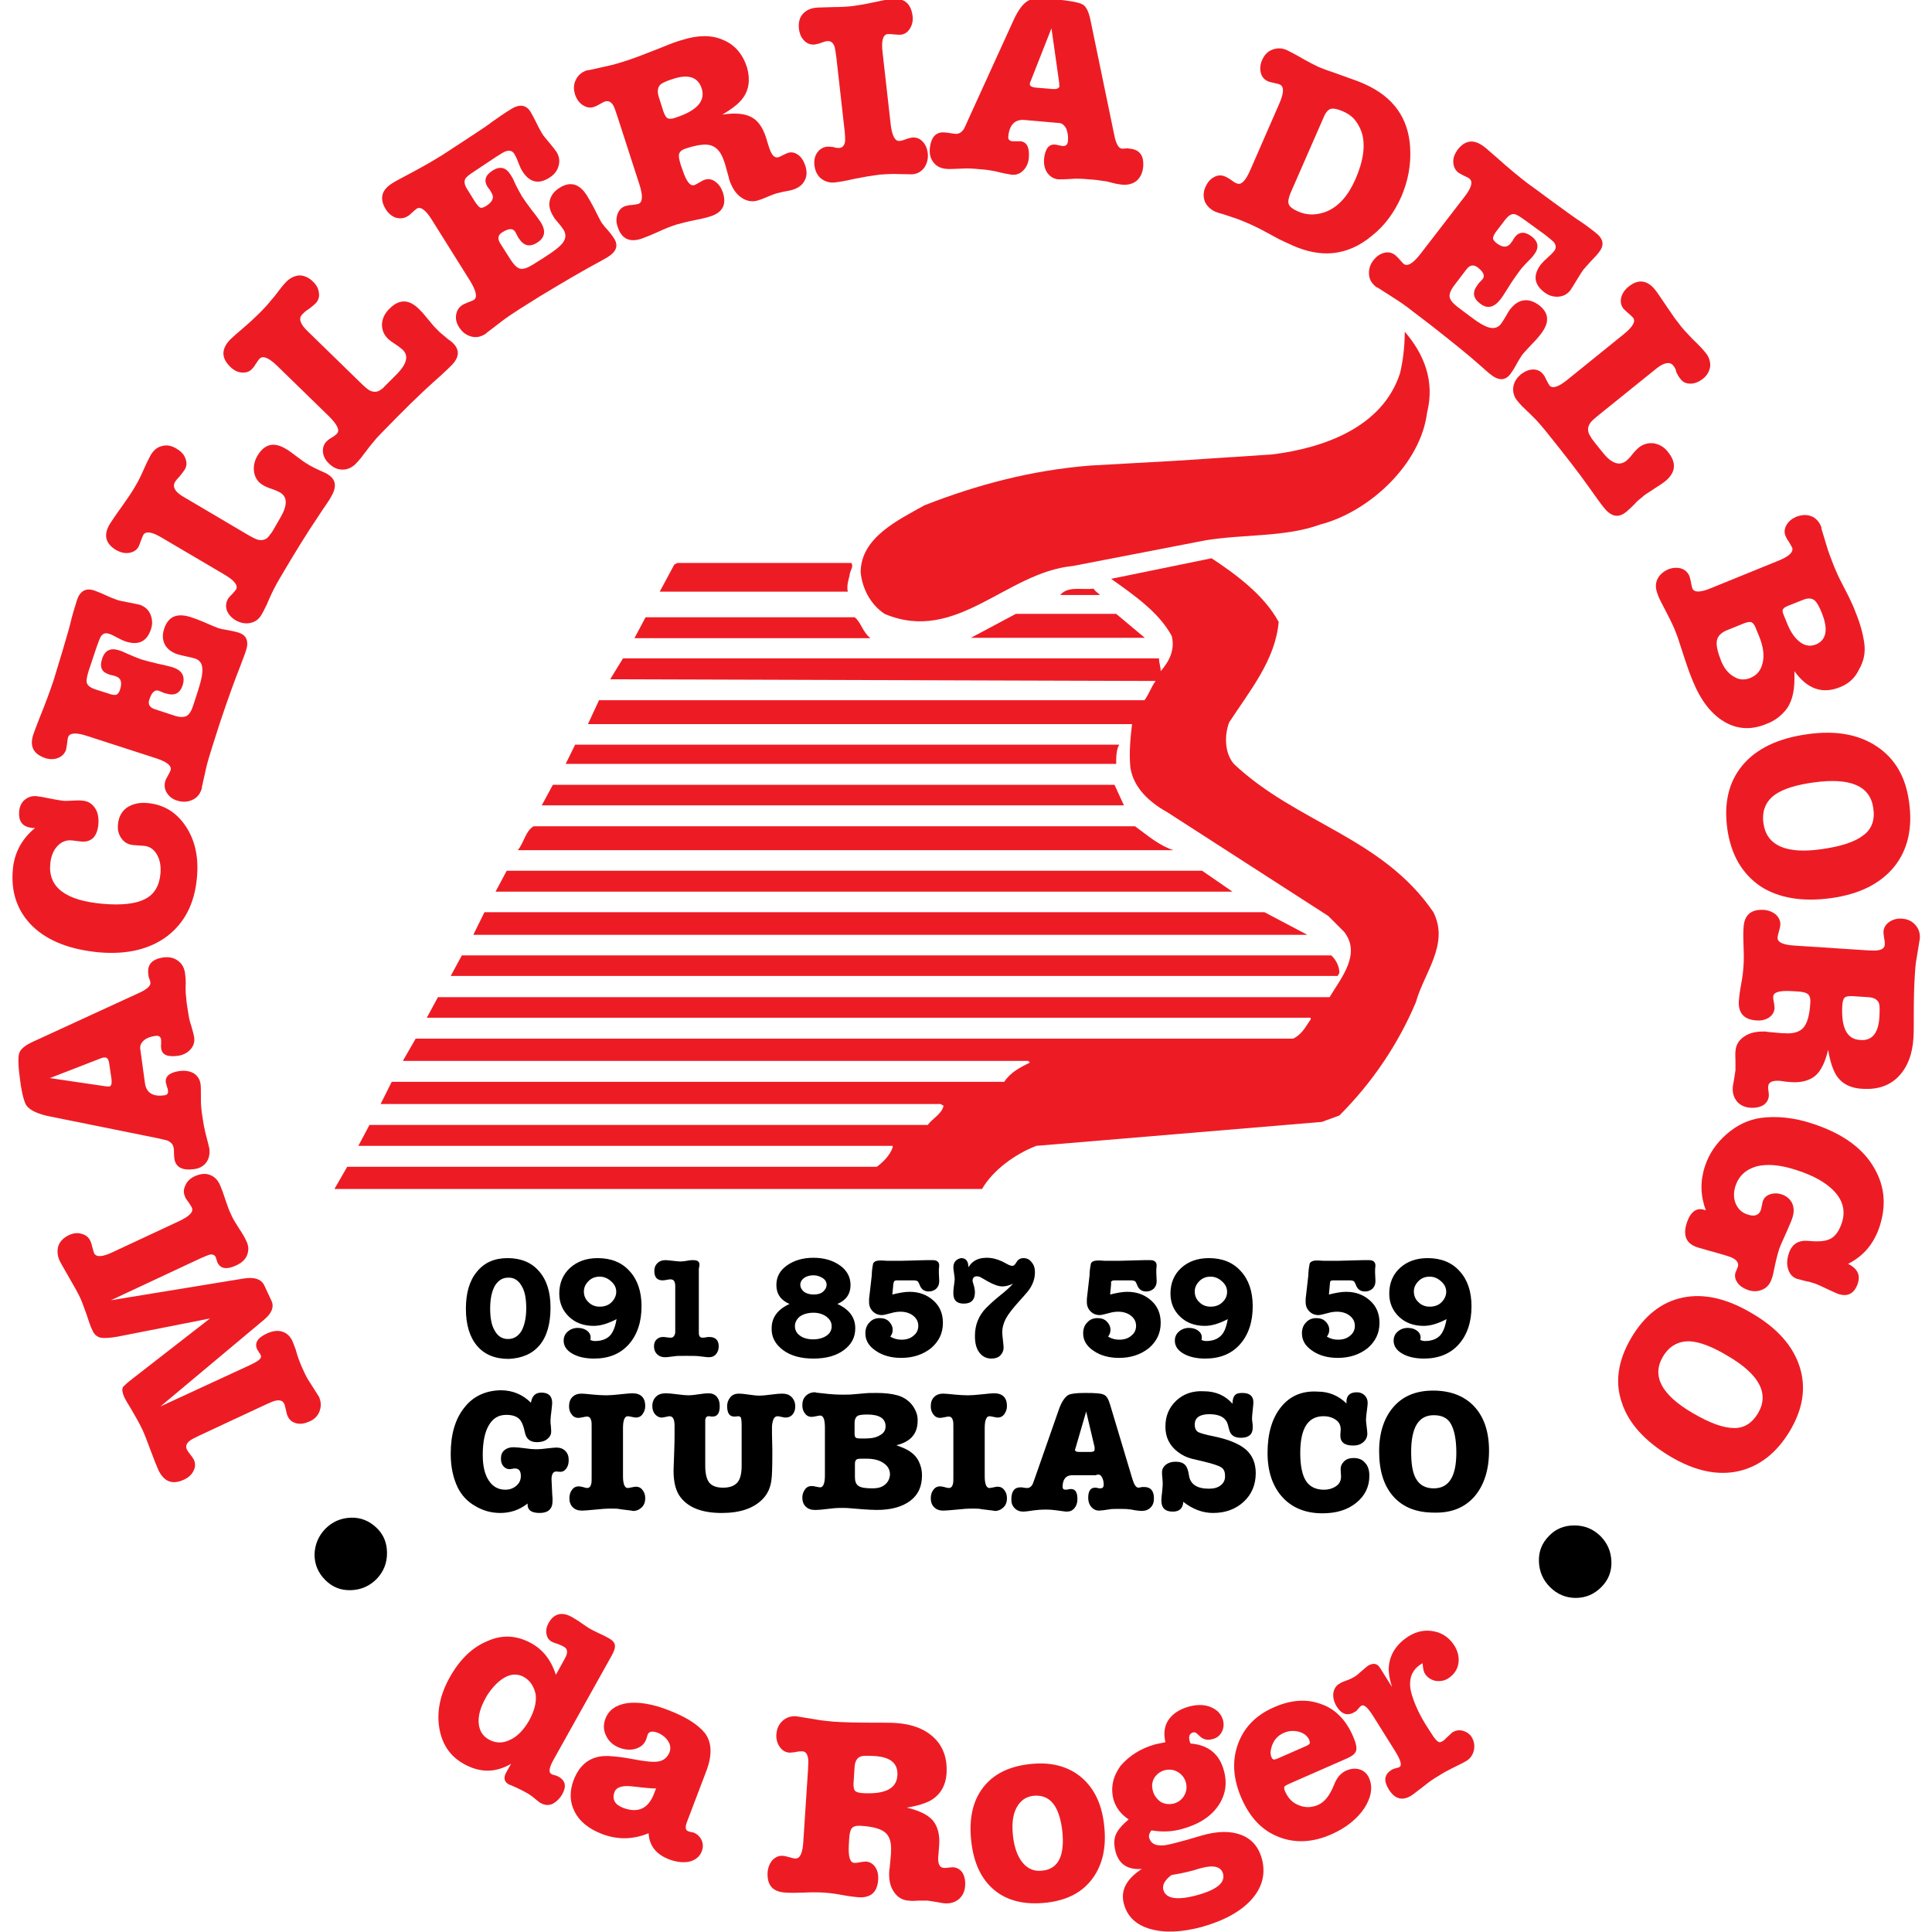
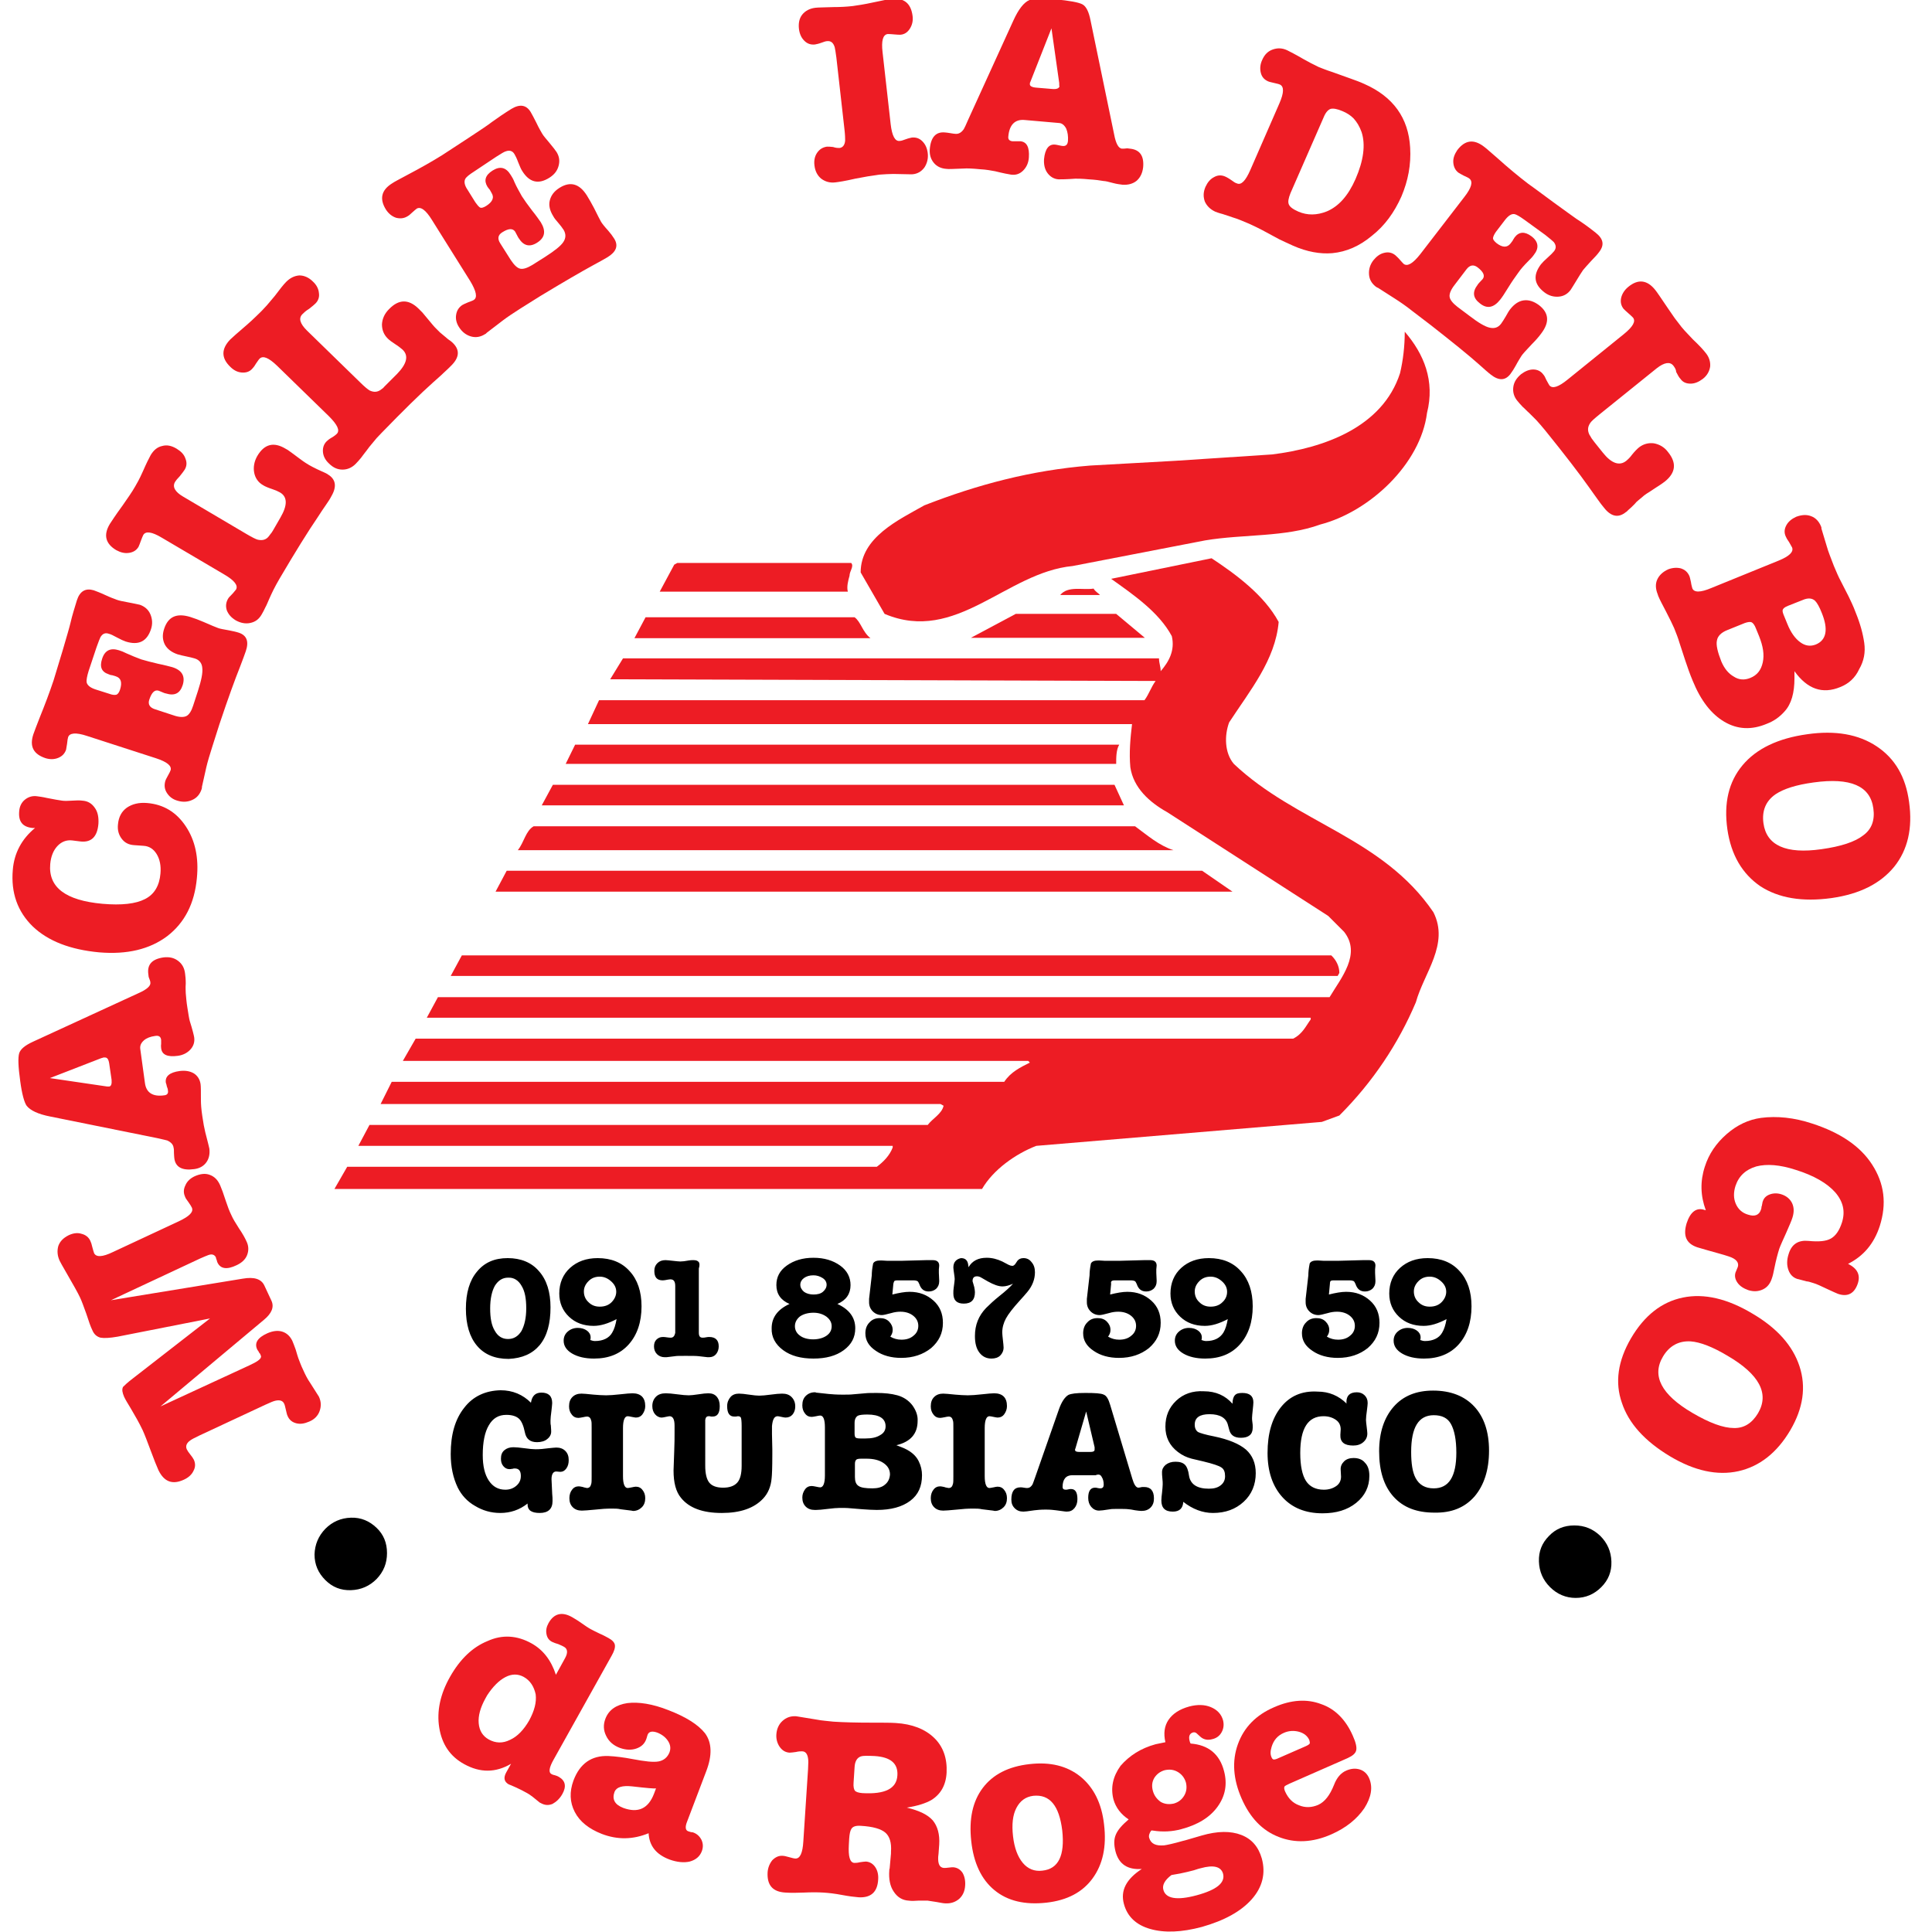
<svg xmlns="http://www.w3.org/2000/svg" xmlns:xlink="http://www.w3.org/1999/xlink" version="1.1" id="Livello_1" x="0px" y="0px" viewBox="0 0 565.5 573.1" style="enable-background:new 0 0 565.5 573.1;" xml:space="preserve" width="708.7" height="708.7">
  <style type="text/css">
	.st0{clip-path:url(#SVGID_2_);fill:#ED1C24;}
	.st1{clip-path:url(#SVGID_2_);}
</style>
  <g>
    <defs>
      <rect id="SVGID_1_" x="-73.4" y="-72.7" width="708.7" height="708.7" />
    </defs>
    <clipPath id="SVGID_2_">
      <use xlink:href="#SVGID_1_" style="overflow:visible;" />
    </clipPath>
    <path class="st0" d="M35.6,408.9l22.9-17.8l-27.4,5.4c-2.3,0.4-4,0.5-5.1,0.3c-1.1-0.3-1.9-1-2.4-2.2c-0.5-1-1.1-2.7-1.8-4.9   c-0.8-2.2-1.4-3.9-1.9-4.9c-0.5-1.1-2-3.8-4.5-8.1c-0.7-1.2-1.2-2.1-1.5-2.7c-0.7-1.5-0.8-3-0.4-4.4c0.5-1.4,1.5-2.4,3.1-3.2   c1.3-0.6,2.6-0.8,3.8-0.4c1.2,0.3,2.1,1,2.6,2.1c0.2,0.4,0.4,1,0.6,1.9c0.2,0.8,0.4,1.4,0.5,1.7c0.6,1.3,2.5,1.2,5.6-0.3l19.5-9.1   c3.2-1.5,4.5-2.8,3.9-4.1c-0.2-0.4-0.5-0.9-1-1.6c-0.5-0.7-0.9-1.2-1-1.6c-0.5-1.1-0.5-2.2,0.1-3.4c0.5-1.2,1.5-2.1,2.8-2.7   c1.6-0.7,3.1-0.9,4.4-0.4c1.4,0.5,2.4,1.5,3.1,3.1c0.4,0.9,1,2.5,1.7,4.7c0.5,1.5,1,2.9,1.7,4.3c0.4,0.9,1.1,2.1,2.2,3.8   c1.1,1.6,1.8,2.9,2.2,3.8c0.7,1.4,0.7,2.8,0.2,4.1c-0.5,1.3-1.6,2.3-3.1,3c-2.9,1.4-4.8,1.1-5.7-0.8c-0.1-0.3-0.2-0.5-0.2-0.7   c-0.1-0.1-0.1-0.3-0.2-0.5c0-0.2-0.1-0.3-0.1-0.4c-0.4-0.7-1.1-1-2.2-0.6c-0.5,0.2-1.3,0.5-2.4,1l-26.5,12.4l39.1-6.4   c3.4-0.6,5.5,0.1,6.4,2l2.1,4.5c0.9,1.9,0.1,3.8-2.2,5.7l-30.7,25.7L70.2,405c2.2-1,3.3-1.8,3.4-2.4c0.1-0.2,0-0.5-0.2-0.9   c0-0.1-0.1-0.2-0.3-0.4c-0.1-0.1-0.1-0.3-0.2-0.4c-0.1-0.1-0.2-0.3-0.4-0.6c-0.9-1.9,0.1-3.5,3-4.8c1.6-0.7,3.1-0.9,4.4-0.5   c1.3,0.4,2.3,1.3,3,2.7c0.3,0.7,0.6,1.5,1,2.6c0.4,1.4,0.7,2.3,0.8,2.6c0.4,1,0.8,2.2,1.4,3.4c0.7,1.6,1.4,2.9,2.1,3.9l2.6,4.1   c0.7,1.5,0.7,2.9,0.2,4.3c-0.5,1.4-1.6,2.5-3.1,3.1c-1.4,0.6-2.6,0.8-3.8,0.5c-1.2-0.3-2.1-1-2.6-2.2c-0.2-0.4-0.3-1-0.5-1.8   c-0.2-0.8-0.3-1.4-0.5-1.8c-0.4-0.9-1.3-1.2-2.6-0.9c-0.5,0.1-1.5,0.5-3,1.2l-19.5,9.1c-1.5,0.7-2.4,1.2-2.8,1.5   c-1.1,0.8-1.4,1.7-1,2.6c0.2,0.4,0.5,0.9,1,1.5c0.5,0.6,0.9,1.2,1.1,1.6c0.5,1.1,0.5,2.2-0.1,3.3c-0.5,1.1-1.5,2-2.8,2.6   c-3.4,1.6-5.9,0.7-7.6-2.8c-0.5-1.1-1.3-3.1-2.3-5.8c-1-2.7-1.8-4.8-2.4-6.1c-1-2.1-2.2-4.2-3.5-6.4c-0.9-1.5-1.6-2.6-2-3.5   c-0.5-1.2-0.7-2.1-0.3-2.9C33,411.1,34,410.1,35.6,408.9" />
    <path class="st0" d="M37.8,311.1l1.4,10.2c0.4,2.9,2.4,4.1,5.8,3.6c0.8-0.1,1.2-0.6,1-1.5c0-0.3-0.1-0.6-0.3-1.1   c-0.1-0.5-0.2-0.9-0.3-1.1c-0.3-1.9,1.1-3.1,4.1-3.5c1.6-0.2,3,0,4.2,0.7c1.1,0.7,1.8,1.8,2,3.2c0.1,0.7,0.1,2.3,0.1,4.8   c0,1.1,0.1,2.6,0.4,4.6c0.3,2.1,0.6,3.7,0.9,4.9c0.7,2.7,1.1,4.3,1.2,4.8c0.2,1.6-0.1,3-0.9,4.1c-0.8,1.1-2,1.8-3.6,2   c-3.6,0.5-5.6-0.6-5.9-3.3c0-0.3-0.1-0.8-0.1-1.5c0-0.7,0-1.2-0.1-1.5c-0.1-1-0.8-1.7-1.9-2.2c-0.3-0.1-1.3-0.3-3-0.7l-31.7-6.4   c-3.6-0.7-5.9-1.8-7-3.2c-0.7-1-1.4-3.5-1.9-7.3c-0.6-4.3-0.7-7-0.3-8.3c0.4-1.2,1.7-2.3,4.1-3.4l31.3-14.4   c2.5-1.1,3.7-2.2,3.5-3.2c0-0.3-0.2-0.8-0.5-1.6l-0.1-0.8c-0.4-2.9,1.1-4.5,4.5-5c1.7-0.2,3.1,0.1,4.3,1c1.2,0.9,1.9,2.1,2.1,3.8   c0.1,0.7,0.2,1.7,0.2,2.9c-0.1,1.5,0,2.4,0,2.9c0.1,1.1,0.2,2.6,0.5,4.4c0.3,1.9,0.5,3.2,0.7,3.9c0.8,2.5,1.2,4.2,1.3,4.8   c0.2,1.4-0.2,2.6-1.1,3.6c-0.9,1-2.2,1.7-3.8,1.9c-3,0.4-4.7-0.3-4.9-2.3c0-0.2-0.1-0.6,0-1.2c0-0.5,0-0.9,0-1.2   c-0.1-1-0.7-1.4-1.8-1.2c-1.4,0.2-2.5,0.6-3.3,1.3C38,309.4,37.7,310.2,37.8,311.1 M26.2,313.9L11,319.8l17,2.5c0.2,0,0.3,0,0.6,0   c0.6-0.1,0.8-0.8,0.7-2l-0.7-4.8c-0.2-1.3-0.6-1.9-1.4-1.8C27.2,313.6,26.9,313.7,26.2,313.9" />
    <path class="st0" d="M0,258c0.4-4.9,2.6-9.1,6.6-12.4c-0.2,0-0.4,0-0.8,0c-2.9-0.3-4.2-1.9-3.9-5c0.1-1.4,0.7-2.6,1.7-3.4   c1-0.8,2.2-1.2,3.6-1c0.7,0.1,1.6,0.2,2.9,0.5c2.1,0.4,3.6,0.7,4.5,0.8c0.7,0.1,1.7,0.1,3,0c1.3-0.1,2.3-0.1,3,0   c1.6,0.1,2.8,0.8,3.7,2.1c0.9,1.2,1.2,2.8,1.1,4.7c-0.3,3.9-2.1,5.7-5.4,5.3l-2.4-0.3c-1.7-0.2-3.2,0.4-4.4,1.7   c-1.2,1.3-1.9,3.1-2.1,5.3c-0.6,6.9,4.5,10.8,15.5,11.8c5.7,0.5,9.9,0,12.6-1.4c2.8-1.4,4.3-4,4.6-7.6c0.2-2.3-0.2-4.2-1.1-5.7   c-0.9-1.5-2.2-2.4-3.9-2.5l-2.8-0.2c-1.6-0.1-2.8-0.7-3.7-1.9c-0.9-1.2-1.3-2.6-1.1-4.3c0.2-2.2,1.1-3.8,2.6-4.9   c1.6-1.1,3.6-1.6,6-1.4c4.9,0.4,8.7,2.7,11.5,6.9c2.8,4.2,3.9,9.3,3.3,15.4c-0.7,7.5-3.6,13.2-8.8,17.2c-5.2,3.9-11.9,5.5-20.2,4.8   c-8.5-0.8-15.1-3.3-19.7-7.7C1.4,270.4-0.6,264.8,0,258" />
    <path class="st0" d="M22.5,199c-0.5,1.6-0.7,2.8-0.6,3.4c0.2,0.9,1.1,1.6,2.6,2.1l4.1,1.3c0.8,0.3,1.5,0.4,2,0.3   c0.5-0.1,0.9-0.6,1.2-1.5c0.7-2.2,0.3-3.5-1.3-4l-1-0.3c-0.3,0-0.7-0.1-1.1-0.3c-2.1-0.7-2.7-2.2-1.9-4.6c0.8-2.5,2.5-3.3,5-2.5   c0.7,0.2,1.4,0.5,2.2,0.9c1.6,0.7,3,1.3,4.4,1.8c1.3,0.4,2.9,0.8,5,1.3c2,0.4,3.4,0.8,4.2,1c2.9,0.9,3.9,2.7,3.1,5.3   c-0.8,2.5-2.4,3.3-5,2.5l-0.4-0.1c-0.2-0.1-0.8-0.3-1.7-0.7c-1.2-0.4-2.1,0.5-2.8,2.6c-0.5,1.4,0.1,2.4,1.7,2.9l5.5,1.8   c1.7,0.6,3,0.6,3.8,0.2c0.8-0.4,1.5-1.5,2-3.1l1.4-4.3c1-3.1,1.5-5.4,1.3-6.9c-0.1-1.4-0.9-2.4-2.3-2.8c-0.7-0.2-1.5-0.4-2.5-0.6   c-1-0.2-1.8-0.4-2.5-0.6c-1.8-0.6-3.1-1.6-3.8-2.9c-0.7-1.4-0.8-2.9-0.2-4.7c1.2-3.6,3.7-4.7,7.7-3.5c1.3,0.4,2.6,0.9,4,1.5   c2.3,1,3.7,1.6,4.3,1.8c0.5,0.2,1.6,0.4,3.3,0.7c1,0.2,2,0.4,2.9,0.7c2.3,0.8,3,2.6,2,5.5c-0.3,0.9-0.9,2.5-1.7,4.6   c-1.4,3.5-3.5,9.2-6.1,17l-2.1,6.6c-0.8,2.5-1.4,4.5-1.8,6.2l-1.3,5.8c0,0,0,0.2,0,0.3c0,0.1-0.1,0.3-0.1,0.4   c-0.5,1.5-1.4,2.6-2.8,3.2c-1.3,0.6-2.8,0.7-4.4,0.2c-1.4-0.4-2.4-1.2-3.1-2.3c-0.7-1.1-0.8-2.2-0.5-3.4c0.1-0.4,0.4-1,0.8-1.7   c0.4-0.7,0.7-1.3,0.8-1.6c0.4-1.3-1-2.5-4.4-3.6l-20.4-6.6c-3.3-1.1-5.2-0.9-5.6,0.4c-0.1,0.3-0.2,0.9-0.3,1.9   c-0.1,0.7-0.2,1.3-0.3,1.8c-0.4,1.1-1.1,1.9-2.3,2.4c-1.2,0.5-2.5,0.5-3.8,0.1c-3.6-1.2-4.8-3.5-3.6-7.1c0.3-0.8,0.9-2.5,1.9-5   c1.5-3.7,2.9-7.4,4.1-11c0.1-0.3,1-3.3,2.7-8.9c1.2-4.1,2-6.8,2.3-8.1c0.5-2.2,1.2-4.4,1.9-6.7c0.9-2.8,2.6-3.7,5-3   c0.8,0.3,1.9,0.7,3.4,1.4c1.5,0.7,2.6,1.1,3.4,1.4c0.8,0.3,1.9,0.5,3.5,0.8c1.5,0.3,2.6,0.5,3.4,0.7c1.4,0.5,2.5,1.4,3.1,2.8   c0.6,1.4,0.7,2.9,0.2,4.4c-1.2,3.7-3.7,4.9-7.5,3.7c-0.6-0.2-1.5-0.6-2.6-1.2c-1.1-0.6-1.9-1-2.4-1.1c-1.1-0.4-1.9,0-2.5,1   c-0.2,0.4-0.6,1.4-1.2,3.1L22.5,199z" />
    <path class="st0" d="M48.1,143c-0.8,1.4,0,2.9,2.4,4.3l18.8,11.1c1.7,1,2.9,1.6,3.4,1.7c1.4,0.3,2.5,0,3.3-1.1   c0.2-0.2,0.4-0.6,0.7-0.9c0.3-0.4,0.5-0.8,0.8-1.3l1.9-3.3c2.1-3.6,2.1-6.1-0.1-7.4c-0.7-0.4-1.4-0.7-2.3-1   c-1.2-0.4-2.2-0.8-2.8-1.2c-1.4-0.8-2.3-2.1-2.6-3.7c-0.3-1.6,0-3.3,0.9-4.9c2.1-3.6,4.9-4.3,8.4-2.2c0.4,0.2,0.9,0.5,1.4,0.9   c0.6,0.4,1.2,0.9,1.9,1.4c0.7,0.5,1.3,1,1.9,1.4c0.6,0.4,1,0.7,1.4,0.9c0.4,0.3,0.9,0.5,1.4,0.8c0.5,0.2,0.9,0.5,1.4,0.7   c0.9,0.4,1.7,0.8,2.2,1c0.5,0.3,0.9,0.4,0.9,0.5c2.4,1.4,2.8,3.6,1.1,6.5c-0.4,0.8-1,1.7-1.7,2.7c-0.7,1-1.5,2.2-2.4,3.6   c-2.8,4.1-6.6,10.2-11.3,18.2c-0.7,1.2-1.3,2.3-1.8,3.3c-0.5,1-0.9,1.9-1.3,2.8c-0.4,0.9-0.7,1.7-1.1,2.4c-0.3,0.7-0.7,1.4-1.1,2.1   c-0.8,1.4-1.9,2.2-3.4,2.5c-1.4,0.3-2.9,0-4.3-0.8c-1.3-0.8-2.1-1.7-2.6-2.9c-0.4-1.2-0.3-2.3,0.3-3.4c0.2-0.4,0.6-0.8,1.2-1.4   c0.6-0.6,0.9-1.1,1.2-1.4c0.7-1.2-0.4-2.7-3.5-4.5l-18.5-10.9c-3-1.8-4.8-2-5.5-0.8c-0.2,0.4-0.4,0.9-0.7,1.7   c-0.3,0.8-0.5,1.4-0.7,1.8c-0.6,1-1.5,1.6-2.8,1.8c-1.3,0.2-2.5-0.1-3.8-0.8c-3.2-1.9-3.9-4.5-1.9-7.8c0.4-0.6,1.6-2.5,3.8-5.5   c0.7-1,1.4-2,2-2.9c0.6-0.9,1.2-1.8,1.7-2.7c0.4-0.8,0.9-1.5,1.2-2.2c0.4-0.7,0.7-1.5,1.1-2.3c1-2.3,1.8-3.9,2.3-4.8   c0.9-1.5,2-2.4,3.4-2.7c1.4-0.4,2.8-0.1,4.3,0.8c1.3,0.8,2.2,1.7,2.6,2.9c0.5,1.2,0.4,2.3-0.2,3.3c-0.3,0.5-0.8,1.1-1.5,2   C48.9,141.9,48.4,142.5,48.1,143" />
    <path class="st0" d="M85.9,93.2c-1.2,1.2-0.7,2.8,1.3,4.8l15.7,15.3c1.4,1.4,2.4,2.2,2.9,2.5c1.2,0.6,2.4,0.6,3.5-0.3   c0.3-0.2,0.6-0.4,0.9-0.8c0.3-0.3,0.7-0.7,1.1-1.1l2.7-2.7c2.9-3,3.5-5.4,1.6-7.2c-0.6-0.5-1.2-1-2-1.5c-1.1-0.7-1.9-1.3-2.4-1.8   c-1.2-1.2-1.7-2.6-1.7-4.2c0.1-1.7,0.8-3.2,2.1-4.5c2.9-3,5.8-3,8.7-0.2c0.3,0.3,0.7,0.7,1.2,1.2c0.4,0.5,0.9,1.1,1.5,1.8   c0.6,0.7,1.1,1.3,1.5,1.8c0.4,0.5,0.8,0.9,1.1,1.2c0.4,0.4,0.7,0.7,1.1,1.1c0.4,0.3,0.8,0.7,1.2,1c0.8,0.7,1.4,1.2,1.9,1.5   c0.5,0.4,0.7,0.6,0.8,0.7c2,2,1.9,4.2-0.5,6.6c-0.6,0.6-1.4,1.4-2.3,2.2c-0.9,0.9-2,1.8-3.2,2.9c-3.7,3.3-8.8,8.3-15.3,15   c-1,1-1.8,1.9-2.5,2.8c-0.7,0.8-1.4,1.7-1.9,2.4c-0.6,0.8-1.1,1.4-1.6,2.1c-0.5,0.6-1,1.2-1.6,1.8c-1.1,1.1-2.4,1.7-3.9,1.7   c-1.5,0-2.8-0.6-4-1.8c-1.1-1-1.7-2.2-1.8-3.4c-0.1-1.2,0.2-2.3,1.1-3.2c0.3-0.3,0.8-0.7,1.5-1.1c0.7-0.4,1.2-0.8,1.5-1.1   c1-1,0.2-2.7-2.3-5.2l-15.4-15c-2.5-2.4-4.2-3.1-5.2-2.1c-0.3,0.3-0.6,0.8-1.1,1.5c-0.4,0.7-0.8,1.2-1.1,1.5   c-0.8,0.9-1.9,1.2-3.1,1.1c-1.3-0.1-2.4-0.7-3.4-1.7c-2.7-2.6-2.7-5.3,0-8.1c0.5-0.5,2.2-2,5-4.4c0.9-0.8,1.8-1.6,2.6-2.4   c0.8-0.8,1.6-1.5,2.3-2.3c0.6-0.6,1.2-1.3,1.7-1.9c0.5-0.6,1.1-1.3,1.6-1.9c1.5-2,2.6-3.4,3.4-4.2c1.2-1.2,2.5-1.8,3.9-1.9   c1.4,0,2.8,0.6,4,1.8c1.1,1,1.7,2.2,1.8,3.4c0.2,1.2-0.2,2.3-1,3.1c-0.4,0.4-1,0.9-1.9,1.6C86.9,92.2,86.3,92.8,85.9,93.2" />
    <path class="st0" d="M136.8,50.9c-1.4,0.9-2.3,1.6-2.6,2.2c-0.4,0.8-0.2,1.9,0.7,3.2l2.3,3.7c0.5,0.7,0.9,1.2,1.3,1.5   c0.4,0.3,1.1,0.1,1.9-0.4c1.9-1.2,2.5-2.5,1.6-3.9l-0.5-0.9c-0.2-0.2-0.4-0.5-0.7-0.9c-1.1-1.8-0.7-3.4,1.5-4.8   c2.2-1.4,4-1,5.4,1.3c0.4,0.6,0.8,1.3,1.1,2.1c0.7,1.6,1.5,2.9,2.2,4.2c0.7,1.1,1.7,2.5,3,4.2c1.3,1.6,2.1,2.8,2.6,3.5   c1.6,2.6,1.3,4.6-1.1,6.1c-2.2,1.4-4,0.9-5.4-1.3l-0.2-0.3c-0.1-0.2-0.4-0.8-0.9-1.7c-0.7-1-1.9-1-3.8,0.2   c-1.3,0.8-1.5,1.9-0.6,3.3l3.1,4.9c1,1.5,1.9,2.4,2.8,2.6c0.9,0.2,2.1-0.2,3.6-1.1l3.8-2.4c2.8-1.8,4.6-3.2,5.4-4.4   c0.8-1.2,0.8-2.4,0.1-3.6c-0.4-0.6-0.9-1.3-1.6-2.1c-0.7-0.8-1.2-1.4-1.5-2c-1-1.6-1.4-3.2-1-4.7c0.4-1.5,1.3-2.7,2.9-3.7   c3.2-2,5.9-1.2,8.1,2.3c0.7,1.1,1.4,2.4,2.1,3.7c1.1,2.2,1.8,3.6,2.1,4.1c0.3,0.5,1,1.4,2.1,2.6c0.7,0.8,1.3,1.6,1.8,2.4   c1.3,2.1,0.6,3.9-2,5.5c-0.8,0.5-2.3,1.3-4.3,2.4c-3.3,1.8-8.5,4.8-15.6,9.1l-5.9,3.7c-2.2,1.4-4,2.6-5.3,3.6l-4.7,3.6   c0,0-0.1,0.1-0.2,0.2c-0.1,0.1-0.2,0.2-0.3,0.2c-1.4,0.9-2.8,1.1-4.2,0.7c-1.4-0.4-2.6-1.3-3.5-2.7c-0.8-1.2-1.1-2.5-0.9-3.7   c0.2-1.3,0.8-2.2,1.8-2.9c0.4-0.2,0.9-0.5,1.7-0.8c0.8-0.3,1.4-0.5,1.7-0.7c1.2-0.7,0.8-2.6-1-5.6l-11.4-18.2   c-1.8-2.9-3.3-4-4.5-3.3c-0.3,0.2-0.7,0.6-1.4,1.2c-0.5,0.5-1,0.9-1.4,1.1c-1,0.6-2.1,0.7-3.3,0.4c-1.2-0.4-2.2-1.2-3-2.4   c-2-3.2-1.4-5.8,1.8-7.8c0.7-0.5,2.3-1.3,4.7-2.6c3.6-1.9,7-3.8,10.2-5.8c0.3-0.2,2.9-1.9,7.8-5.1c3.5-2.3,5.9-3.9,6.9-4.7   c1.8-1.3,3.7-2.6,5.8-3.9c2.5-1.5,4.4-1.2,5.7,0.9c0.4,0.7,1,1.8,1.7,3.2c0.7,1.5,1.3,2.5,1.7,3.2c0.4,0.7,1.2,1.6,2.2,2.8   c1,1.2,1.7,2.1,2.1,2.7c0.8,1.3,1,2.6,0.6,4.1c-0.4,1.5-1.3,2.6-2.7,3.5c-3.3,2.1-6,1.4-8.1-2c-0.4-0.6-0.7-1.4-1.2-2.6   c-0.4-1.1-0.8-1.9-1.1-2.4c-0.6-1-1.5-1.2-2.6-0.8c-0.4,0.1-1.4,0.7-2.8,1.6L136.8,50.9z" />
-     <path class="st0" d="M216.4,29.3c-1.1,1.5-3.1,3-5.9,4.7c3.7-0.6,6.6-0.3,8.5,0.7c2,1,3.4,3,4.4,6c0.3,0.9,0.5,1.8,0.8,2.6l0.3,0.9   c0.7,2,1.6,2.8,2.7,2.4c0.3-0.1,0.7-0.3,1.3-0.6c0.6-0.3,1-0.5,1.3-0.6c1.1-0.4,2.1-0.2,3.1,0.5c1,0.7,1.7,1.8,2.2,3.3   c0.5,1.6,0.5,3.1-0.2,4.3c-0.6,1.3-1.8,2.2-3.3,2.7c-0.5,0.2-1.4,0.4-2.6,0.6c-1.2,0.2-2,0.5-2.6,0.6c-0.6,0.2-1.4,0.5-2.6,1   c-1.1,0.5-2,0.8-2.6,1c-1.8,0.6-3.5,0.3-5.1-0.8c-1.6-1.1-2.8-2.9-3.6-5.4c-0.1-0.2-0.1-0.4-0.1-0.5l-1.2-4.3l-0.2-0.5   c-0.8-2.6-2.1-4.1-3.7-4.7c-1.6-0.6-4.1-0.3-7.5,0.8c-1.4,0.4-2.1,1.1-2.2,1.9c-0.1,0.6,0.1,1.5,0.5,2.9l0.6,1.7   c1.1,3.3,2.2,4.8,3.5,4.4c0.3-0.1,0.8-0.4,1.5-0.8c0.7-0.4,1.2-0.7,1.6-0.8c1-0.3,2.1-0.2,3.1,0.6c1,0.7,1.7,1.7,2.2,3.1   c1.2,3.6,0,5.9-3.4,7.1c-1.2,0.4-2.8,0.8-4.9,1.2c-2.1,0.4-3.9,0.9-5.4,1.3c-1.6,0.5-3.4,1.2-5.3,2.1c-2,0.9-3.7,1.6-5.1,2.1   c-3.6,1.2-6,0-7.1-3.6c-0.5-1.4-0.4-2.6,0-3.8c0.5-1.2,1.3-2,2.4-2.3c0.4-0.1,1.1-0.3,1.9-0.3c0.8-0.1,1.4-0.2,1.8-0.3   c1.3-0.4,1.5-2.3,0.4-5.7l-6.6-20.4c-0.5-1.6-0.9-2.6-1.1-3c-0.7-1.2-1.5-1.6-2.5-1.3c-0.4,0.1-0.9,0.4-1.6,0.8   c-0.7,0.4-1.3,0.7-1.7,0.8c-1.1,0.4-2.2,0.2-3.3-0.5c-1.1-0.7-1.8-1.7-2.3-3.1c-0.5-1.6-0.5-3,0.2-4.4c0.6-1.3,1.7-2.3,3.2-2.8   c0.3-0.1,0.5-0.1,0.7-0.1l5.4-1.2c1.5-0.3,3.1-0.8,4.8-1.3c2.9-0.9,6.5-2.3,10.8-4c2.9-1.2,5-2,6.5-2.4c4.7-1.5,8.8-1.6,12.2-0.1   c3.5,1.4,5.9,4.2,7.2,8.2C218.8,23.6,218.4,26.8,216.4,29.3 M195.9,23.4c-2,0.6-3.2,1.2-3.7,1.6c-0.9,0.8-1.1,2.1-0.6,3.7l1.4,4.4   c0.4,1.1,0.8,1.8,1.3,2c0.5,0.2,1.2,0.2,2.3-0.2c6.4-2.1,9-5,7.7-8.8C203.2,22.9,200.4,21.9,195.9,23.4" />
    <path class="st0" d="M245.2,43.9c1-0.1,1.6-0.9,1.7-2.2c0-0.5,0-1.6-0.2-3.3l-2.4-21.3c-0.2-1.6-0.4-2.7-0.5-3.1   c-0.4-1.3-1.1-1.9-2.2-1.8c-0.4,0-1,0.2-1.8,0.5c-0.8,0.3-1.4,0.4-1.9,0.5c-1.2,0.1-2.2-0.2-3.1-1.1c-0.9-0.9-1.4-2-1.6-3.5   c-0.2-1.7,0.1-3.2,1-4.3c0.9-1.1,2.2-1.8,3.9-2c0.8-0.1,2.6-0.1,5.4-0.2c1.9,0,3.8-0.1,5.6-0.3c1.4-0.2,3.5-0.5,6.2-1.1   c2.7-0.6,4.4-0.9,5.3-1c3.7-0.4,5.8,1.2,6.3,5c0.2,1.4-0.1,2.7-0.8,3.8c-0.7,1.1-1.6,1.7-2.8,1.8c-0.4,0-1,0-1.9-0.1   c-0.8-0.1-1.5-0.1-1.9-0.1c-1.4,0.2-1.9,2-1.5,5.4l2.4,21.3c0.4,3.5,1.3,5.2,2.7,5c0.4,0,1-0.2,1.8-0.5c0.8-0.3,1.4-0.4,1.8-0.5   c1.2-0.1,2.2,0.2,3.1,1.1c0.9,0.9,1.4,2,1.6,3.5c0.2,1.6-0.2,3.1-1,4.3c-0.9,1.2-2.1,1.9-3.6,2c-0.3,0-0.5,0-0.7,0l-4.9-0.1   c-1.3,0-2.6,0.1-4.1,0.2c-2.3,0.3-4.7,0.7-7.2,1.2c-3,0.7-5,1-5.9,1.1c-1.6,0.2-3-0.2-4.2-1.1c-1.1-0.9-1.8-2.2-2-3.9   c-0.2-1.5,0.1-2.8,0.8-3.8c0.7-1,1.6-1.6,2.9-1.8c0.4,0,1,0,1.8,0.1C244.2,43.9,244.8,43.9,245.2,43.9" />
    <path class="st0" d="M310.5,36.5l-10.3-0.9c-2.9-0.3-4.6,1.4-4.9,4.9c-0.1,0.8,0.3,1.3,1.2,1.4c0.3,0,0.6,0,1.2,0   c0.5,0,0.9,0,1.2,0c1.9,0.2,2.7,1.8,2.5,4.8c-0.1,1.6-0.7,2.9-1.7,3.9c-1,1-2.2,1.4-3.6,1.2c-0.7-0.1-2.3-0.4-4.7-1   c-1.1-0.2-2.6-0.5-4.5-0.6c-2.1-0.2-3.8-0.3-5-0.2c-2.8,0.1-4.4,0.2-4.9,0.1c-1.6-0.1-2.9-0.7-3.8-1.8c-0.9-1.1-1.3-2.4-1.2-4   c0.3-3.6,1.8-5.3,4.6-5c0.3,0,0.8,0.1,1.5,0.2c0.7,0.1,1.1,0.2,1.5,0.2c1,0.1,1.8-0.4,2.5-1.4c0.2-0.3,0.6-1.2,1.3-2.8l13.4-29.4   c1.5-3.3,3.1-5.4,4.8-6.1c1.2-0.5,3.7-0.5,7.6-0.2c4.3,0.4,7,0.9,8.1,1.5c1.1,0.6,1.9,2.2,2.4,4.8l7,33.8c0.5,2.7,1.3,4.1,2.3,4.2   c0.3,0,0.9,0,1.6-0.1l0.8,0.1c2.9,0.3,4.2,2.1,3.9,5.5c-0.2,1.7-0.8,3-1.9,4c-1.1,0.9-2.5,1.3-4.2,1.2c-0.7-0.1-1.7-0.2-2.8-0.5   c-1.4-0.4-2.4-0.6-2.8-0.6c-1.1-0.2-2.6-0.4-4.4-0.5c-2-0.2-3.3-0.2-4-0.2c-2.7,0.2-4.3,0.2-5,0.2c-1.4-0.1-2.5-0.8-3.3-1.9   c-0.8-1.1-1.1-2.5-1-4.1c0.3-3,1.4-4.5,3.3-4.3c0.2,0,0.6,0.1,1.1,0.2c0.5,0.1,0.9,0.2,1.1,0.2c1,0.1,1.5-0.4,1.6-1.5   c0.1-1.4-0.1-2.6-0.5-3.6C312,37.2,311.3,36.6,310.5,36.5 M310.4,24.6l-2.3-16.2l-6.3,16c-0.1,0.1-0.1,0.3-0.1,0.5   c-0.1,0.6,0.6,1,1.9,1.1l4.8,0.4c1.3,0.1,2-0.2,2.1-0.9C310.4,25.7,310.4,25.4,310.4,24.6" />
    <path class="st0" d="M363.1,54.4c1.3,0.6,2.6-0.8,4-4l8.6-19.7c1.4-3.2,1.4-5,0.2-5.6c-0.4-0.2-1-0.3-1.8-0.5   c-0.8-0.2-1.4-0.3-1.8-0.5c-1.1-0.5-1.8-1.3-2.1-2.5c-0.3-1.2-0.2-2.5,0.4-3.8c0.7-1.6,1.7-2.6,3.1-3.1c1.4-0.5,2.8-0.5,4.3,0.2   c0.8,0.4,2.4,1.2,4.8,2.6c1.6,0.9,3.1,1.7,4.6,2.4c0.6,0.2,1.9,0.8,4.1,1.5l5.3,1.9c1.4,0.5,2.8,1,4.1,1.6   c8.6,3.8,13.1,10.1,13.6,18.9c0.3,5-0.6,9.8-2.6,14.5c-2.1,4.7-4.9,8.6-8.7,11.6c-3.7,3.1-7.6,4.8-11.8,5.2   c-3.6,0.3-7.5-0.4-11.6-2.2c-1.6-0.7-3-1.4-4.1-1.9l-5-2.7c-1.1-0.6-2.4-1.2-3.9-1.9c-1.9-0.8-3.5-1.5-4.9-1.9l-3-1   c-1.2-0.3-1.9-0.6-2.2-0.7c-1.5-0.7-2.5-1.7-3.1-3c-0.5-1.4-0.5-2.8,0.2-4.4c0.6-1.3,1.4-2.3,2.6-2.9c1.1-0.6,2.2-0.6,3.3-0.1   c0.4,0.2,1,0.5,1.7,1C362.2,54,362.7,54.3,363.1,54.4 M394.5,33c-1.6-0.7-2.8-0.9-3.6-0.7c-0.8,0.3-1.5,1.1-2.1,2.6L379,57.3   c-0.6,1.5-0.8,2.6-0.5,3.3c0.3,0.8,1.3,1.5,2.9,2.2c2.6,1.1,5.4,1.1,8.4-0.1c3.5-1.5,6.3-4.6,8.5-9.6c2.4-5.5,3-10.2,1.8-13.9   c-0.6-1.7-1.4-3-2.4-4.1C396.8,34.2,395.7,33.5,394.5,33" />
    <path class="st0" d="M448.4,65.2c-1.4-1-2.4-1.6-3-1.7c-0.9-0.1-1.8,0.5-2.8,1.8l-2.6,3.4c-0.5,0.7-0.8,1.3-0.9,1.8   c-0.1,0.5,0.3,1,1,1.6c1.8,1.4,3.2,1.4,4.2,0.1l0.6-0.8c0.1-0.3,0.4-0.6,0.6-1c1.3-1.7,3-1.8,5-0.3c2.1,1.6,2.3,3.5,0.7,5.5   c-0.4,0.6-1,1.2-1.6,1.8c-1.2,1.2-2.3,2.4-3.1,3.6c-0.8,1.1-1.8,2.5-2.9,4.3c-1.1,1.8-1.9,3-2.4,3.6c-1.9,2.4-3.9,2.8-6,1.1   c-2.1-1.6-2.3-3.4-0.7-5.5l0.2-0.3c0.2-0.2,0.6-0.7,1.3-1.4c0.8-1,0.2-2.2-1.5-3.5c-1.2-0.9-2.3-0.7-3.3,0.6l-3.5,4.6   c-1.1,1.4-1.6,2.6-1.5,3.5c0.1,0.9,0.9,1.9,2.3,3l3.6,2.7c2.6,2,4.6,3.2,6,3.5c1.4,0.3,2.5,0,3.4-1.2c0.4-0.6,0.9-1.3,1.4-2.2   c0.5-0.9,0.9-1.6,1.3-2.1c1.2-1.5,2.5-2.4,4-2.6c1.5-0.2,3,0.3,4.5,1.4c3,2.3,3.2,5.1,0.7,8.4c-0.8,1.1-1.7,2.1-2.8,3.2   c-1.7,1.8-2.8,3-3.1,3.5c-0.3,0.5-0.9,1.4-1.7,2.9c-0.5,0.9-1,1.7-1.6,2.5c-1.5,1.9-3.4,2-5.8,0.1c-0.8-0.6-2-1.7-3.7-3.2   c-2.8-2.5-7.5-6.3-14-11.4l-5.5-4.2c-2-1.6-3.8-2.8-5.2-3.7l-5-3.2c0,0-0.1-0.1-0.3-0.1c-0.1-0.1-0.2-0.2-0.3-0.2   c-1.3-1-2-2.2-2.1-3.7c-0.1-1.5,0.3-2.9,1.3-4.2c0.9-1.1,1.9-1.9,3.2-2.2c1.2-0.3,2.3-0.1,3.3,0.7c0.3,0.3,0.8,0.7,1.3,1.3   c0.5,0.6,1,1.1,1.2,1.3c1.1,0.8,2.7-0.1,4.9-2.9l13.1-17c2.1-2.7,2.6-4.5,1.5-5.4c-0.2-0.2-0.8-0.5-1.7-0.9   c-0.6-0.3-1.1-0.6-1.6-0.9c-0.9-0.7-1.4-1.7-1.5-3c-0.1-1.3,0.4-2.5,1.2-3.7c2.3-3,4.9-3.3,7.9-1c0.7,0.5,2,1.7,4.1,3.5   c3,2.7,6,5.2,9,7.5c0.3,0.2,2.8,2,7.5,5.5c3.4,2.5,5.7,4.1,6.8,4.9c1.9,1.2,3.8,2.6,5.7,4.1c2.3,1.8,2.7,3.6,1.1,5.7   c-0.5,0.7-1.3,1.6-2.4,2.7c-1.1,1.2-1.9,2.1-2.4,2.7c-0.5,0.7-1.1,1.7-1.9,3s-1.4,2.3-1.8,2.9c-0.9,1.2-2.1,1.9-3.6,2   c-1.5,0.1-2.9-0.3-4.2-1.3c-3.1-2.4-3.4-5.1-1-8.3c0.4-0.5,1.1-1.2,2-2c0.9-0.8,1.5-1.4,1.9-1.9c0.7-0.9,0.6-1.8-0.1-2.7   c-0.3-0.3-1.1-1-2.5-2.1L448.4,65.2z" />
    <path class="st0" d="M492.6,108.5c-1-1.3-2.7-1-4.9,0.7l-17,13.7c-1.6,1.3-2.5,2.1-2.8,2.6c-0.8,1.2-0.8,2.3-0.2,3.5   c0.2,0.3,0.4,0.6,0.6,1c0.3,0.4,0.6,0.8,0.9,1.2l2.4,3c2.6,3.3,5,4.1,7,2.5c0.6-0.5,1.2-1.1,1.7-1.8c0.8-1,1.5-1.7,2.1-2.2   c1.3-1,2.8-1.4,4.4-1.2c1.6,0.3,3.1,1.1,4.2,2.6c2.6,3.2,2.3,6.1-0.9,8.7c-0.4,0.3-0.8,0.6-1.4,1c-0.6,0.4-1.2,0.8-2,1.3   c-0.7,0.5-1.4,0.9-2,1.3c-0.6,0.4-1,0.7-1.3,1c-0.4,0.3-0.8,0.7-1.2,1c-0.4,0.3-0.8,0.7-1.1,1.1c-0.7,0.7-1.3,1.3-1.8,1.7   c-0.4,0.4-0.7,0.7-0.8,0.7c-2.2,1.8-4.4,1.4-6.5-1.3c-0.6-0.7-1.2-1.5-1.9-2.5c-0.7-1-1.6-2.2-2.5-3.5c-2.9-4.1-7.2-9.7-13.1-17   c-0.9-1.1-1.7-2-2.5-2.9c-0.8-0.8-1.5-1.5-2.2-2.2c-0.7-0.6-1.3-1.3-1.9-1.8c-0.6-0.6-1.1-1.2-1.6-1.8c-1-1.2-1.4-2.6-1.2-4.1   c0.2-1.5,1-2.7,2.3-3.8c1.2-0.9,2.4-1.4,3.6-1.4c1.2,0,2.3,0.5,3,1.5c0.3,0.3,0.6,0.9,0.9,1.6c0.4,0.7,0.7,1.3,0.9,1.6   c0.9,1.1,2.7,0.5,5.4-1.7l16.7-13.5c2.7-2.2,3.6-3.8,2.7-4.9c-0.3-0.3-0.7-0.7-1.4-1.3c-0.6-0.5-1.1-1-1.4-1.3   c-0.7-0.9-1-2-0.7-3.3c0.3-1.2,1-2.3,2.1-3.2c2.9-2.4,5.6-2.1,8,0.9c0.5,0.6,1.7,2.4,3.8,5.5c0.7,1,1.4,2,2,2.9   c0.7,0.9,1.3,1.7,2,2.6c0.6,0.7,1.1,1.3,1.7,1.9c0.6,0.6,1.1,1.2,1.7,1.8c1.8,1.7,3,3,3.7,3.9c1.1,1.3,1.5,2.7,1.4,4.1   c-0.2,1.4-0.9,2.7-2.2,3.7c-1.2,0.9-2.4,1.4-3.6,1.4c-1.3,0-2.3-0.4-3-1.4c-0.4-0.4-0.8-1.1-1.3-2.1   C493.4,109.6,492.9,108.9,492.6,108.5" />
    <path class="st0" d="M542.1,203.8c-5.3,2.2-9.8,0.6-13.6-4.7l0,2.1c0,4.3-0.9,7.6-2.9,9.8c-1.5,1.7-3.2,2.9-5.3,3.7   c-4.5,1.9-8.7,1.7-12.6-0.6c-3.9-2.3-7-6.3-9.4-12.2c-0.8-1.9-1.5-3.9-2.2-6l-1.7-5.2c-0.4-1.4-1-2.9-1.6-4.4   c-0.5-1.1-1.3-2.8-2.4-4.9c-1.1-2.1-1.9-3.6-2.3-4.6l-0.2-0.6c-0.6-1.5-0.7-3-0.1-4.3c0.6-1.3,1.7-2.3,3.2-3   c1.3-0.5,2.6-0.6,3.8-0.3c1.2,0.4,2,1.1,2.5,2.2c0.2,0.4,0.3,1.1,0.5,1.9c0.1,0.8,0.3,1.4,0.4,1.8c0.5,1.3,2.4,1.3,5.7-0.1   l19.9-8.1c3.2-1.3,4.5-2.6,4-3.9c-0.2-0.4-0.5-0.9-0.9-1.6c-0.5-0.7-0.8-1.2-1-1.7c-0.5-1.1-0.4-2.2,0.2-3.3   c0.6-1.1,1.6-1.9,2.9-2.5c1.6-0.6,3.1-0.7,4.4-0.2c1.4,0.5,2.4,1.6,3,3.1c0,0.1,0.1,0.2,0.1,0.3c0,0.2,0,0.3,0,0.3l1.6,5.3   c0.4,1.5,1.2,3.4,2.1,5.8c0.8,1.9,1.4,3.3,2,4.4l2.4,4.7c0.5,1.1,1.3,2.6,2.1,4.8c1.3,3.2,2.1,6.1,2.5,8.9c0.4,2.8-0.1,5.4-1.5,7.8   C546.5,201.1,544.6,202.8,542.1,203.8 M515.4,201.1c2-0.8,3.2-2.3,3.7-4.6c0.5-2.3,0.1-4.8-1.1-7.8l-0.9-2.2   c-0.4-1.1-0.9-1.7-1.3-1.9c-0.4-0.2-1.1-0.1-2,0.2l-5.2,2.1c-1.8,0.7-2.9,1.8-3.1,3.1c-0.3,1.3,0.2,3.4,1.3,6.2   c0.9,2.1,2.1,3.6,3.7,4.5C512,201.7,513.7,201.8,515.4,201.1 M526.6,179.7c-1,0.4-1.5,0.8-1.6,1.3c-0.1,0.3,0.1,1,0.5,1.9l0.9,2.2   c1,2.5,2.3,4.3,3.8,5.4c1.5,1.1,3,1.3,4.6,0.7c3.2-1.3,3.8-4.5,1.8-9.4c-0.7-1.8-1.4-3-2-3.6c-0.9-0.8-2.1-0.9-3.7-0.2L526.6,179.7   z" />
    <path class="st0" d="M508.6,246c-1.1-7.8,0.4-14.1,4.5-19c4.1-4.9,10.5-8,19.2-9.2c8.3-1.2,15.2,0,20.6,3.6c5.4,3.6,8.6,9,9.6,16.5   c1.1,7.8-0.4,14.2-4.4,19.2c-4.1,5-10.2,8.1-18.6,9.3c-8.7,1.2-15.7,0-21.1-3.5C513,259.2,509.7,253.6,508.6,246 M551.9,239.8   c-0.9-6.7-6.8-9.2-17.7-7.7c-5.2,0.7-8.9,1.9-11.3,3.5c-2.9,2-4.1,4.9-3.6,8.6c0.9,6.6,6.7,9.2,17.2,7.7c5.8-0.8,10-2.2,12.4-4.1   C551.4,246,552.4,243.3,551.9,239.8" />
-     <path class="st0" d="M540.7,318.6c-0.9-1.6-1.7-4-2.2-7.2c-0.9,3.7-2.1,6.2-3.8,7.7c-1.7,1.4-4.1,2.1-7.1,1.9   c-0.9-0.1-1.8-0.1-2.7-0.3l-0.9-0.1c-2.1-0.1-3.2,0.4-3.3,1.7c0,0.3,0,0.8,0.1,1.4c0.1,0.7,0.1,1.1,0.1,1.4c-0.1,1.1-0.6,2-1.6,2.7   c-1,0.6-2.3,0.9-3.8,0.8c-1.7-0.1-3-0.7-4-1.8c-0.9-1.1-1.4-2.4-1.3-4.1c0-0.6,0.2-1.4,0.4-2.6c0.2-1.2,0.3-2.1,0.4-2.6   c0-0.6,0-1.5,0-2.8c0-1.2-0.1-2.1,0-2.8c0.1-1.9,1-3.4,2.7-4.5c1.6-1.1,3.8-1.5,6.3-1.4c0.3,0,0.4,0.1,0.5,0.1l4.5,0.4l0.5,0   c2.7,0.2,4.6-0.4,5.7-1.7c1.1-1.3,1.8-3.7,2-7.3c0.1-1.4-0.2-2.4-1-2.8c-0.5-0.3-1.4-0.5-2.8-0.6l-1.8-0.1   c-3.5-0.2-5.3,0.3-5.4,1.6c0,0.4,0,0.9,0.2,1.7c0.1,0.8,0.2,1.3,0.2,1.8c-0.1,1.1-0.6,2-1.6,2.7c-1,0.7-2.3,1-3.7,0.9   c-3.8-0.2-5.5-2.2-5.3-5.8c0.1-1.2,0.3-2.9,0.7-5c0.4-2.1,0.6-3.9,0.7-5.5c0.1-1.7,0.1-3.6,0-5.7c-0.1-2.2-0.1-4,0-5.5   c0.2-3.8,2.2-5.5,6-5.3c1.4,0.1,2.6,0.6,3.6,1.4c0.9,0.9,1.4,1.9,1.3,3.1c0,0.5-0.2,1.1-0.4,1.9c-0.2,0.8-0.4,1.4-0.4,1.8   c-0.1,1.4,1.6,2.2,5.1,2.4l21.4,1.4c1.6,0.1,2.7,0.1,3.2,0c1.4-0.2,2.1-0.8,2.1-1.8c0-0.4,0-1-0.2-1.8c-0.1-0.8-0.2-1.4-0.2-1.9   c0.1-1.2,0.6-2.1,1.7-2.9c1-0.7,2.3-1.1,3.7-1c1.7,0.1,3,0.7,4,1.8c1,1.1,1.5,2.4,1.4,4c0,0.3-0.1,0.5-0.1,0.7l-0.9,5.5   c-0.3,1.5-0.4,3.2-0.5,4.9c-0.2,3-0.3,6.9-0.3,11.6c0,3.1,0,5.4-0.1,6.9c-0.3,4.9-1.8,8.7-4.4,11.4c-2.6,2.7-6.1,3.9-10.3,3.7   C545.1,322.9,542.3,321.4,540.7,318.6 M553.7,301.7c0.1-2.1,0.1-3.4-0.1-4c-0.4-1.2-1.5-1.8-3.2-1.9l-4.6-0.3   c-1.2-0.1-2,0.1-2.4,0.4c-0.4,0.4-0.6,1.1-0.7,2.2c-0.4,6.7,1.3,10.2,5.3,10.4C551.5,308.8,553.4,306.5,553.7,301.7" />
    <path class="st0" d="M553.8,363.7c-1.7,5.2-4.8,8.9-9.4,11.2c2.8,1.4,3.7,3.3,2.9,5.8c-1,3-3,4.1-5.9,3.1c-0.5-0.2-1.4-0.6-2.9-1.3   c-2.1-1-3.6-1.7-4.4-1.9c-0.9-0.3-1.6-0.5-2-0.5c-1.6-0.4-2.5-0.7-2.7-0.7c-1.3-0.4-2.2-1.3-2.7-2.7c-0.5-1.4-0.5-3,0.1-4.8   c0.9-2.9,2.9-4.1,5.9-3.8c3,0.3,5.2,0.1,6.6-0.7c1.4-0.8,2.5-2.3,3.3-4.8c1-3.2,0.4-6.1-2-8.9c-2.4-2.7-6.3-5-11.8-6.7   c-4.6-1.5-8.5-1.8-11.6-1c-3.1,0.9-5.2,2.8-6.2,5.8c-0.6,1.9-0.6,3.7,0.1,5.3c0.7,1.6,1.9,2.7,3.6,3.2c2.1,0.7,3.4,0.1,3.9-1.6   c0-0.1,0.1-0.2,0.1-0.4c0-0.2,0-0.4,0.1-0.5c0.2-0.8,0.2-1.3,0.3-1.4c0.3-1,1-1.7,2.1-2.1c1.1-0.4,2.3-0.4,3.5,0   c1.5,0.5,2.5,1.4,3.1,2.6c0.6,1.3,0.6,2.7,0.1,4.3c-0.3,1-1,2.5-1.9,4.6c-0.9,2-1.6,3.5-2,4.6c-0.5,1.6-1,3.5-1.4,5.5   c-0.3,1.6-0.6,2.8-0.8,3.3c-0.5,1.6-1.4,2.7-2.7,3.3c-1.3,0.6-2.7,0.7-4.3,0.2c-1.4-0.5-2.5-1.2-3.2-2.2c-0.7-1-0.9-2-0.6-3   l0.7-1.7c0.4-1.3-0.5-2.4-2.7-3.1c-0.9-0.3-1.9-0.6-3-0.9l-3.2-0.9c-1.1-0.3-2.1-0.6-3.1-0.9c-3.3-1.1-4.3-3.4-3.2-7.1   c1.1-3.4,2.9-4.8,5.3-4l0.4,0.1c-1.6-4.3-1.7-8.6-0.3-12.9c1.2-3.8,3.4-7,6.5-9.7c3.1-2.7,6.5-4.3,10.2-4.8   c4.7-0.6,9.8-0.1,15.2,1.7c8.3,2.7,14.2,6.7,17.7,12.1C555.2,351.1,555.9,357.1,553.8,363.7" />
    <path class="st0" d="M480,397c4-6.8,9.1-10.8,15.4-12.1c6.3-1.3,13.2,0.3,20.7,4.8c7.3,4.3,11.9,9.5,13.9,15.6   c2,6.1,1.1,12.4-2.7,18.9c-4,6.8-9.2,10.8-15.4,12.2c-6.3,1.4-13.1-0.1-20.3-4.4c-7.5-4.5-12.3-9.8-14.3-15.9   C475.2,410.1,476.1,403.7,480,397 M517.7,419.2c3.4-5.8,0.4-11.5-9-17c-4.5-2.7-8.2-4.1-11-4.3c-3.5-0.2-6.3,1.3-8.2,4.5   c-3.4,5.7-0.5,11.3,8.7,16.7c5.1,3,9.2,4.5,12.3,4.5C513.5,423.7,515.9,422.2,517.7,419.2" />
-     <path class="st0" d="M258.6,182.1c21.3,9,36-12.3,55.8-14.2l39.3-7.6c11.4-1.9,23.7-0.9,34.1-4.7c14.7-3.8,29.8-18,31.7-33.1   c2.4-9.5-0.9-17.5-6.6-24.1c0,4.3-0.5,8.5-1.4,12.3c-5.2,16.1-22.7,22.2-37.9,24.1l-28.9,1.9l-25.1,1.4   c-17.5,1.4-33.6,5.7-49.2,11.8c-7.6,4.3-18.9,9.5-18.9,19.9C252,174.6,254.4,179.3,258.6,182.1" />
+     <path class="st0" d="M258.6,182.1c21.3,9,36-12.3,55.8-14.2l39.3-7.6c11.4-1.9,23.7-0.9,34.1-4.7c14.7-3.8,29.8-18,31.7-33.1   c2.4-9.5-0.9-17.5-6.6-24.1c0,4.3-0.5,8.5-1.4,12.3c-5.2,16.1-22.7,22.2-37.9,24.1l-28.9,1.9l-25.1,1.4   c-17.5,1.4-33.6,5.7-49.2,11.8c-7.6,4.3-18.9,9.5-18.9,19.9" />
    <path class="st0" d="M421.4,270.6c-15.1-22.2-40.7-26.5-59.2-44c-2.8-3.3-2.8-8.5-1.4-12.3c6.2-9.5,13.7-18.5,14.7-29.8   c-4.3-8-12.8-14.2-19.9-18.9l-29.8,6.1c6.6,4.7,14.2,9.9,18,17c1,4.3-0.9,7.6-3.3,10.4c0-1.4-0.5-2.4-0.5-3.8H181l-3.8,6.2   l161.8,0.5c-1.4,1.9-1.9,3.8-3.3,5.7H173.9l-3.3,7.1H332c-0.5,4.3-0.9,8.5-0.5,12.8c0.9,6.1,5.7,10.4,10.9,13.3l47.8,30.8l4.7,4.7   c5.2,6.6-0.9,13.7-4.3,19.4H126.1l-3.3,6.1H385v0.5c-1.4,1.9-2.4,4.3-5.2,5.7H119.5l-3.8,6.6h185.5l0.5,0.5   c-2.8,1.4-5.7,2.8-7.6,5.7H112.4l-3.3,6.6h166.1l0.9,0.5c-0.5,2.4-3.3,3.8-4.7,5.7H105.8l-3.3,6.2H261v0.5   c-0.9,2.4-2.8,4.3-4.7,5.7H99.2l-3.8,6.6h192.1c3.3-5.7,9.9-10.4,16.1-12.8l84.7-7.1l5.2-1.9c9.9-9.9,17.5-21.3,22.7-33.6   C418.6,288.6,426.2,280.1,421.4,270.6" />
    <path class="st0" d="M248.2,170.8c0-1.4,1.4-2.8,0.5-3.8h-51.6l-0.9,0.5l-4.3,8h55.8C247.3,174.1,247.8,172.2,248.2,170.8" />
    <path class="st0" d="M320.6,174.6c-3.3,0.5-7.6-0.9-9.9,1.9h11.8C322.1,176,321.1,175.5,320.6,174.6" />
    <polygon class="st0" points="284.2,189.2 335.8,189.2 327.3,182.1 297.5,182.1  " />
    <path class="st0" d="M249.7,183.1h-62l-3.3,6.2h70C252,187.4,251.6,184.5,249.7,183.1" />
    <path class="st0" d="M328.2,220.9H166.8l-2.8,5.7h163.3C327.3,224.7,327.3,222.4,328.2,220.9" />
    <polygon class="st0" points="326.8,232.8 160.2,232.8 156.9,238.9 329.6,238.9  " />
    <path class="st0" d="M332.9,245.1H154.5c-2.4,1.4-2.8,4.7-4.7,7.1h194.5C340,250.8,336.7,247.9,332.9,245.1" />
    <polygon class="st0" points="352.8,258.3 146.5,258.3 143.2,264.5 361.8,264.5  " />
-     <polygon class="st0" points="371.3,270.6 139.9,270.6 136.6,277.3 384,277.3  " />
    <path class="st0" d="M393.5,288.6c0-1.9-0.9-3.8-2.4-5.2H133.2l-3.3,6.1H393L393.5,288.6z" />
    <path class="st1" d="M133.9,417.6c-2.7,3.4-4,7.9-4,13.7c0,3.8,0.7,7.1,2.1,10c1.1,2.2,2.8,4.1,5.1,5.4c2.3,1.4,4.8,2.1,7.5,2.1   c3,0,5.7-0.9,8.1-2.8v0.3c0,1.7,1.2,2.5,3.6,2.5c2.5,0,3.8-1.2,3.8-3.5c0-0.7,0-1.4-0.1-2.2l-0.1-2.2c0-0.7-0.1-1.4-0.1-2.1   c0-1.5,0.5-2.3,1.4-2.3l1.2,0.1c0.7,0,1.3-0.3,1.8-1c0.5-0.7,0.7-1.5,0.7-2.5c0-1.1-0.3-2-1-2.7c-0.7-0.7-1.6-1-2.7-1   c-0.4,0-1.2,0.1-2.3,0.2c-1.4,0.2-2.6,0.3-3.8,0.3c-0.8,0-1.9-0.1-3.3-0.3c-1.5-0.2-2.6-0.3-3.3-0.3c-1.1,0-2,0.3-2.7,0.9   c-0.7,0.6-1,1.4-1,2.5c0,0.9,0.2,1.6,0.7,2.2c0.5,0.6,1.1,0.9,1.8,0.9c0.1,0,0.4,0,0.9-0.1c0.1,0,0.2,0,0.4-0.1h0.3   c1.2,0,1.8,0.7,1.8,2.2c0,1.2-0.4,2.1-1.3,2.9c-0.9,0.8-2,1.2-3.3,1.2c-2.1,0-3.7-0.9-4.9-2.7c-1.2-1.8-1.8-4.3-1.8-7.6   c0-3.8,0.6-6.8,1.8-8.8c1.2-2.1,2.9-3.1,5.2-3.1c1.7,0,2.9,0.4,3.7,1.1c0.8,0.7,1.4,2.1,1.8,4.1c0.4,2,1.6,2.9,3.6,2.9   c1.2,0,2.3-0.3,3-0.9c0.8-0.6,1.2-1.4,1.2-2.2c0-0.1,0-0.8-0.1-1.9c-0.1-0.3-0.1-0.8-0.1-1.4c0-0.6,0.1-1.6,0.3-3.1   c0.1-1,0.2-1.7,0.2-2.1c0-2.1-1.1-3.1-3.2-3.1c-1.8,0-2.8,1-3.1,3c-2.4-2.4-5.4-3.7-9-3.7C140.2,412.5,136.5,414.2,133.9,417.6    M169.1,441.1c-0.5-0.1-0.9-0.2-1.2-0.2c-0.8,0-1.5,0.3-2,1c-0.5,0.6-0.8,1.5-0.8,2.5c0,1.1,0.3,2,1,2.7c0.7,0.7,1.6,1,2.7,1   c0.6,0,1.9-0.1,4-0.3c1.7-0.2,3.3-0.3,4.8-0.3c1,0,1.9,0,2.7,0.2l3.2,0.4c0.1,0,0.3,0.1,0.5,0.1c1,0,1.9-0.4,2.6-1.1   c0.7-0.7,1-1.6,1-2.7c0-1-0.3-1.8-0.8-2.4c-0.5-0.7-1.2-1-2-1c-0.3,0-0.7,0.1-1.2,0.2c-0.5,0.1-1,0.2-1.2,0.2   c-0.9,0-1.4-1.2-1.4-3.5v-14.3c0-2.3,0.5-3.5,1.4-3.5c0.3,0,0.7,0.1,1.2,0.2c0.6,0.1,1,0.2,1.2,0.2c0.8,0,1.5-0.3,2-1   c0.5-0.7,0.8-1.5,0.8-2.4c0-2.5-1.3-3.8-3.8-3.8c-0.6,0-1.8,0.1-3.6,0.3c-1.8,0.2-3.2,0.3-4.2,0.3c-1.2,0-2.4-0.1-3.7-0.2   c-1.9-0.2-3.1-0.3-3.6-0.3c-1.1,0-2,0.3-2.7,1c-0.7,0.7-1,1.6-1,2.8c0,1,0.3,1.8,0.8,2.4c0.5,0.7,1.2,1,2,1c0.3,0,0.7-0.1,1.3-0.2   c0.5-0.1,0.9-0.2,1.2-0.2c0.7,0,1.1,0.4,1.3,1.3c0.1,0.3,0.1,1,0.1,2.1v14.3c0,1.1,0,1.8-0.1,2.2c-0.2,0.9-0.6,1.3-1.3,1.3   C170,441.3,169.6,441.3,169.1,441.1 M226.9,420.1c0.2,0,0.6,0.1,1.1,0.2c0.5,0.1,0.9,0.2,1.2,0.2c0.9,0,1.6-0.3,2.1-0.9   c0.5-0.6,0.8-1.4,0.8-2.4c0-1.2-0.4-2.1-1.1-2.8c-0.7-0.7-1.6-1-2.8-1c-0.8,0-1.9,0.1-3.4,0.3c-1.5,0.2-2.6,0.3-3.4,0.3   c-0.7,0-1.6-0.1-3-0.3c-1.3-0.2-2.3-0.3-3-0.3c-1,0-1.9,0.3-2.5,1c-0.6,0.7-1,1.6-1,2.7c0,2.1,0.7,3.1,2.1,3.1h0.5   c0.2,0,0.4-0.1,0.6-0.1c0.5,0,0.8,0.2,0.9,0.5c0.1,0.3,0.2,1.1,0.2,2.4v11.8c0,2.3-0.4,4-1.3,5c-0.9,1-2.3,1.5-4.2,1.5   s-3.3-0.5-4.1-1.5c-0.8-1-1.2-2.7-1.2-5V423v-1.8c0.1-0.7,0.4-1.1,1-1.1c0.3,0,0.5,0,0.7,0.1h0.5c1.4,0,2.1-1,2.1-3.1   c0-1.2-0.3-2.1-0.9-2.8c-0.6-0.7-1.4-1-2.5-1c-0.7,0-1.6,0.1-2.9,0.3c-1.3,0.2-2.3,0.3-2.9,0.3c-0.8,0-1.9-0.1-3.4-0.3   c-1.5-0.2-2.6-0.3-3.4-0.3c-1.2,0-2.2,0.3-2.9,1c-0.7,0.7-1.1,1.6-1.1,2.8c0,1,0.3,1.8,0.8,2.4c0.5,0.6,1.2,1,2,1   c0.3,0,0.7-0.1,1.2-0.2c0.5-0.1,0.9-0.2,1.1-0.2c1,0,1.5,0.9,1.5,2.8v2c0,1.4,0,3.3-0.1,5.6c-0.1,3.5-0.2,5.4-0.2,5.7   c0,3.6,0.7,6.3,2.2,8.1c2.4,3,6.4,4.5,12.1,4.5c5.5,0,9.6-1.4,12.3-4.3c1.4-1.5,2.3-3.5,2.5-6.1c0.1-0.8,0.2-3.1,0.2-6.9v-1.6   l-0.1-4.5V423C225.4,421,225.9,420.1,226.9,420.1 M266.8,416.8c-1.1-1.4-2.6-2.4-4.4-2.9c-1.8-0.5-3.9-0.7-6.1-0.7   c-1.5,0-2.7,0-3.5,0.1l-3.5,0.3c-0.8,0.1-1.9,0.1-3.2,0.1c-1.7,0-3.1-0.1-4.1-0.2l-3.7-0.4c0,0-0.1,0-0.2-0.1h-0.2   c-1.1,0-2,0.4-2.7,1.1c-0.7,0.7-1,1.6-1,2.8c0,1,0.3,1.8,0.8,2.4c0.5,0.7,1.2,1,2,1c0.3,0,0.7-0.1,1.3-0.2c0.5-0.1,0.9-0.2,1.2-0.2   c0.9,0,1.4,1.1,1.4,3.5v14.3c0,2.3-0.5,3.5-1.4,3.5c-0.3,0-0.7-0.1-1.2-0.2c-0.5-0.1-1-0.2-1.3-0.2c-0.8,0-1.5,0.3-2,1   c-0.5,0.7-0.8,1.5-0.8,2.4c0,1.1,0.3,2,1,2.7c0.7,0.7,1.6,1,2.7,1h0.4c0.7,0,1.8-0.1,3.4-0.3c1.6-0.2,2.8-0.3,3.6-0.3   c1.1,0,2.2,0,3.1,0.1l3.7,0.3c1.5,0.1,2.9,0.2,4.2,0.2c4.2,0,7.5-0.9,9.9-2.7c2.4-1.8,3.5-4.3,3.5-7.6c0-1.4-0.3-2.8-1-4.2   c-0.9-1.8-2.6-3.2-5.3-4.2l-1.3-0.5c4.2-1,6.3-3.4,6.3-7.2C268.5,419.9,267.9,418.3,266.8,416.8 M249.7,422.1   c0-1.1,0.4-1.9,1.1-2.2c0.5-0.2,1.4-0.3,2.7-0.3c3.6,0,5.4,1.2,5.4,3.5c0,1.1-0.5,2-1.6,2.6c-1.1,0.7-2.5,1-4.3,1h-1.6   c-0.7,0-1.1-0.1-1.3-0.2c-0.3-0.2-0.4-0.6-0.4-1.3V422.1z M258.7,440.4c-0.9,0.8-2.2,1.1-3.7,1.1c-2,0-3.4-0.2-4.1-0.7   c-0.8-0.5-1.1-1.4-1.1-2.7v-3.8c0-0.6,0.1-1,0.4-1.3c0.2-0.2,0.7-0.3,1.5-0.3h1.5c2.1,0,3.8,0.4,5.1,1.3c1.3,0.9,1.9,2,1.9,3.4   C260.1,438.7,259.6,439.7,258.7,440.4 M276.3,441.1c-0.5-0.1-0.9-0.2-1.2-0.2c-0.8,0-1.5,0.3-2,1c-0.5,0.6-0.8,1.5-0.8,2.5   c0,1.1,0.3,2,1,2.7c0.7,0.7,1.6,1,2.7,1c0.6,0,1.9-0.1,4-0.3c1.7-0.2,3.3-0.3,4.8-0.3c1,0,1.9,0,2.7,0.2l3.3,0.4   c0.1,0,0.3,0.1,0.5,0.1c1,0,1.9-0.4,2.6-1.1c0.7-0.7,1-1.6,1-2.7c0-1-0.3-1.8-0.8-2.4c-0.5-0.7-1.2-1-2-1c-0.3,0-0.7,0.1-1.2,0.2   c-0.6,0.1-1,0.2-1.2,0.2c-0.9,0-1.4-1.2-1.4-3.5v-14.3c0-2.3,0.5-3.5,1.4-3.5c0.3,0,0.7,0.1,1.2,0.2c0.5,0.1,1,0.2,1.2,0.2   c0.8,0,1.5-0.3,2-1c0.5-0.7,0.8-1.5,0.8-2.4c0-2.5-1.3-3.8-3.8-3.8c-0.6,0-1.8,0.1-3.6,0.3c-1.8,0.2-3.2,0.3-4.2,0.3   c-1.2,0-2.4-0.1-3.7-0.2c-1.9-0.2-3.1-0.3-3.6-0.3c-1.1,0-2,0.3-2.7,1c-0.7,0.7-1,1.6-1,2.8c0,1,0.3,1.8,0.8,2.4c0.5,0.7,1.2,1,2,1   c0.3,0,0.7-0.1,1.3-0.2c0.5-0.1,0.9-0.2,1.2-0.2c0.7,0,1.1,0.4,1.3,1.3c0.1,0.3,0.1,1,0.1,2.1v14.3c0,1.1,0,1.8-0.1,2.2   c-0.2,0.9-0.6,1.3-1.3,1.3C277.2,441.3,276.8,441.3,276.3,441.1 M323,438.1c0.4,0.6,0.6,1.4,0.6,2.3c0,0.7-0.3,1.1-1,1.1   c-0.2,0-0.4,0-0.8-0.1c-0.3-0.1-0.6-0.1-0.8-0.1c-1.3,0-2,1-2,3c0,1.1,0.3,2,0.9,2.7c0.6,0.7,1.4,1.1,2.3,1.1   c0.4,0,1.5-0.1,3.3-0.4c0.4-0.1,1.3-0.1,2.6-0.1c1.2,0,2.2,0,2.9,0.1c0.3,0,0.9,0.1,1.9,0.3c0.8,0.1,1.4,0.2,1.9,0.2   c1.1,0,2-0.3,2.7-1c0.7-0.7,1-1.6,1-2.7c0-2.3-1-3.4-2.9-3.4h-0.6c-0.5,0.1-0.9,0.2-1.1,0.2c-0.7,0-1.3-0.9-1.8-2.6l-6.6-22   c-0.5-1.7-1.1-2.7-1.9-3c-0.8-0.4-2.6-0.5-5.5-0.5c-2.6,0-4.2,0.2-5,0.6c-1,0.6-2,2-2.8,4.3l-7.1,20.3c-0.4,1.1-0.6,1.7-0.7,1.9   c-0.4,0.7-0.9,1.1-1.6,1.1c-0.2,0-0.5,0-1-0.1c-0.4-0.1-0.8-0.1-1-0.1c-1.8,0-2.7,1.2-2.7,3.6c0,1.1,0.3,1.9,1,2.6   c0.7,0.7,1.5,1,2.6,1c0.3,0,1.4-0.1,3.3-0.4c0.8-0.1,1.9-0.2,3.3-0.2c1.3,0,2.3,0.1,3,0.2c1.7,0.2,2.7,0.4,3.2,0.4   c1,0,1.7-0.3,2.3-1c0.6-0.7,0.9-1.6,0.9-2.7c0-2-0.6-3-1.9-3c-0.2,0-0.4,0-0.8,0.1c-0.3,0.1-0.6,0.1-0.8,0.1   c-0.6,0-0.9-0.3-0.9-0.8c0-2.3,1-3.5,2.9-3.5h6.9C322.2,437.2,322.7,437.5,323,438.1 M320.9,430c0,0.5-0.4,0.7-1.3,0.7h-3.2   c-0.9,0-1.3-0.2-1.3-0.6c0-0.1,0-0.3,0.1-0.4l3.2-11l2.5,10.6C320.9,429.8,320.9,430,320.9,430 M345.1,415.5   c-2.1,2-3.2,4.5-3.2,7.7c0,3.1,1.2,5.6,3.7,7.5c1.3,1,2.6,1.6,4.1,2l3.4,0.8c2.9,0.7,4.7,1.3,5.4,1.8c0.8,0.5,1.1,1.4,1.1,2.6   c0,1.1-0.4,2-1.3,2.7c-0.9,0.7-2,1-3.5,1c-3.5,0-5.5-1.3-5.9-3.9c-0.2-1.5-0.6-2.6-1.2-3.2c-0.6-0.6-1.5-0.9-2.8-0.9   c-1.2,0-2.1,0.3-2.9,0.9c-0.7,0.6-1.1,1.3-1.1,2.2c0,0.4,0,1,0.1,1.8c0.1,0.8,0.1,1.4,0.1,1.8c0,0.6-0.1,1.4-0.2,2.5   c-0.1,0.8-0.2,1.6-0.2,2.3c0,2.2,1.1,3.3,3.4,3.3c2,0,3-1,3.1-2.9c2.8,2.2,5.8,3.3,8.8,3.3c3.7,0,6.7-1.1,9.1-3.3   c2.4-2.2,3.6-5.1,3.6-8.5c0-3-1-5.3-2.9-7c-2-1.7-5.1-3-9.4-3.9c-2.6-0.5-4.2-1-4.8-1.3c-0.6-0.4-1-1.1-1-2.2   c0-2.1,1.5-3.1,4.4-3.1c3.1,0,5,1.1,5.5,3.4l0.3,1.1c0.4,1.7,1.5,2.5,3.5,2.5c2.3,0,3.5-1,3.5-3v-0.3c0-0.3,0-0.8-0.1-1.3   c-0.1-0.6-0.1-1-0.1-1.3c0-0.5,0.1-1.3,0.2-2.3c0.1-1,0.2-1.8,0.2-2.3c0-1.9-1.1-2.8-3.3-2.8c-1.1,0-1.8,0.2-2.2,0.7   c-0.4,0.4-0.7,1.3-0.7,2.5c-2.1-2.4-4.9-3.7-8.5-3.7C350,412.5,347.2,413.5,345.1,415.5 M376.1,417.5c-2.6,3.3-3.9,7.8-3.9,13.5   c0,5.5,1.5,9.9,4.4,13.1c2.9,3.2,6.9,4.8,11.9,4.8c4.1,0,7.4-1,10-3.1c2.6-2.1,3.9-4.8,3.9-8c0-1.7-0.4-3-1.3-3.9   c-0.8-1-2-1.4-3.4-1.4c-1.1,0-2.1,0.3-2.8,1c-0.7,0.7-1.1,1.5-1,2.6l0.1,1.9c0,1.1-0.4,2.1-1.4,2.8c-1,0.7-2.2,1.1-3.7,1.1   c-2.4,0-4.2-0.9-5.3-2.6c-1.1-1.7-1.7-4.5-1.7-8.3c0-7.3,2.3-10.9,6.9-10.9c1.5,0,2.7,0.4,3.7,1.1c1,0.7,1.4,1.7,1.4,2.8l-0.1,1.6   c-0.1,2.2,1.2,3.2,3.8,3.2c1.2,0,2.2-0.3,3-1c0.8-0.7,1.2-1.5,1.2-2.6c0-0.4-0.1-1.1-0.2-2c-0.1-0.9-0.2-1.5-0.2-2   c0-0.6,0.1-1.6,0.3-3c0.1-0.9,0.2-1.5,0.2-2c0-1-0.3-1.7-0.9-2.3c-0.6-0.6-1.4-0.9-2.3-0.9c-2.1,0-3.1,1-3.1,2.9   c0,0.2,0,0.4,0.1,0.5c-2.4-2.4-5.3-3.6-8.6-3.6C382.3,412.5,378.7,414.2,376.1,417.5 M433.6,443.9c2.8-3.3,4.3-7.8,4.3-13.6   c0-5.6-1.5-10-4.4-13.1c-2.9-3.1-7-4.7-12.2-4.7c-5,0-8.9,1.6-11.7,4.8c-2.8,3.2-4.3,7.6-4.3,13.2c0,5.8,1.4,10.3,4.3,13.5   c2.9,3.2,6.9,4.7,12.1,4.7C426.8,448.8,430.7,447.2,433.6,443.9 M426.6,422.4c1,1.8,1.6,4.6,1.6,8.5c0,7.1-2.2,10.6-6.7,10.6   c-2.5,0-4.3-1-5.4-3.1c-0.9-1.7-1.3-4.3-1.3-7.7c0-7.3,2.2-10.9,6.7-10.9C423.9,419.8,425.6,420.6,426.6,422.4" />
    <path class="st1" d="M156.3,399c2.2-2.7,3.2-6.4,3.2-11.2c0-4.5-1.1-8.1-3.4-10.7c-2.2-2.6-5.4-3.9-9.3-3.9c-3.9,0-6.9,1.3-9.1,4   c-2.2,2.6-3.3,6.3-3.3,11c0,4.7,1.1,8.4,3.3,11c2.2,2.6,5.3,3.9,9.4,3.9C151.1,402.9,154.1,401.6,156.3,399 M150.9,381.4   c1,1.6,1.4,3.8,1.4,6.7c0,2.8-0.5,5-1.4,6.7c-1,1.6-2.3,2.4-4,2.4c-1.7,0-3-0.8-3.9-2.4c-1-1.6-1.4-3.8-1.4-6.7   c0-2.8,0.5-5.1,1.4-6.7c1-1.6,2.3-2.4,3.9-2.4C148.6,378.9,150,379.8,150.9,381.4 M172.7,397.8c-0.4,0-0.9-0.1-1.4-0.3   c0.1-0.3,0.1-0.6,0.1-0.8c0-0.8-0.4-1.5-1.1-2c-0.7-0.5-1.6-0.8-2.7-0.8c-1.2,0-2.2,0.4-3,1.1c-0.8,0.7-1.2,1.6-1.2,2.7   c0,1.5,0.8,2.8,2.5,3.8c1.7,1,3.9,1.5,6.5,1.5c4.4,0,7.8-1.4,10.3-4.2c2.5-2.8,3.8-6.6,3.8-11.3c0-4.4-1.2-7.9-3.5-10.4   c-2.3-2.6-5.5-3.9-9.5-3.9c-3.4,0-6.1,1-8.2,2.9c-2.1,1.9-3.2,4.5-3.2,7.6c0,2.8,1,5.1,2.9,6.9c1.9,1.8,4.3,2.7,7.3,2.7   c2.1,0,4.3-0.7,6.8-2c-0.3,1.7-0.7,3-1.3,4C176.9,396.9,175.1,397.8,172.7,397.8 M177.6,386.3c-0.9,0.9-2.1,1.3-3.5,1.3   c-1.3,0-2.4-0.4-3.3-1.3c-0.9-0.8-1.4-1.9-1.4-3.2c0-1.2,0.5-2.2,1.4-3.1c0.9-0.9,2-1.3,3.3-1.3c1.3,0,2.4,0.5,3.4,1.4   c1,0.9,1.5,1.9,1.5,3.1C179,384.3,178.5,385.4,177.6,386.3 M203.5,374.4c-0.3-0.4-0.8-0.6-1.6-0.6c-0.5,0-0.9,0-1.4,0.1   c-1,0.2-1.9,0.3-2.5,0.3c-0.5,0-1.2-0.1-2.2-0.2c-1-0.1-1.7-0.2-2.2-0.2c-1,0-1.8,0.3-2.4,0.9c-0.6,0.6-0.9,1.3-0.9,2.3   c0,1.9,0.8,2.8,2.5,2.8c0.4,0,0.9-0.1,1.4-0.2c0.5-0.1,0.8-0.1,0.9-0.1c1,0,1.4,0.7,1.4,2v11.7c0,1.3,0,2,0,2.2   c-0.2,0.9-0.6,1.4-1.3,1.4c-0.3,0-0.6,0-1.2-0.1c-0.5-0.1-0.9-0.1-1.2-0.1c-0.8,0-1.4,0.3-1.9,0.8c-0.5,0.5-0.7,1.2-0.7,2   c0,0.9,0.3,1.7,0.9,2.3c0.6,0.6,1.4,0.9,2.3,0.9c0.2,0,0.4,0,0.5,0l2.5-0.3c0.4-0.1,1.5-0.1,3.2-0.1c1.8,0,3.1,0,3.9,0.1l2.6,0.3   c0.1,0,0.2,0,0.4,0c0.9,0,1.6-0.3,2.1-0.9c0.5-0.6,0.8-1.4,0.8-2.3c0-1.8-0.9-2.8-2.8-2.8c-0.2,0-0.6,0-1,0.1   c-0.4,0.1-0.7,0.1-1,0.1c-0.8,0-1.1-0.5-1.1-1.5v-19C203.8,375.3,203.7,374.7,203.5,374.4 M228.5,400.5c2.3,1.7,5.3,2.5,9,2.5   c3.7,0,6.7-0.8,9-2.5c2.3-1.7,3.4-3.8,3.4-6.5c0-3.2-1.8-5.6-5.3-7.2c2.6-1.1,3.9-3,3.9-5.6c0-2.3-1-4.3-3.1-5.8s-4.7-2.3-7.9-2.3   c-3.2,0-5.8,0.8-7.9,2.3c-2.1,1.5-3.1,3.4-3.1,5.8c0,2.6,1.3,4.5,3.9,5.6c-3.5,1.6-5.3,4-5.3,7.2   C225,396.6,226.2,398.8,228.5,400.5 M240.2,379.1c0.8,0.5,1.2,1.2,1.2,2c0,0.8-0.4,1.5-1.1,2.1s-1.7,0.8-2.8,0.8   c-1.1,0-2.1-0.3-2.8-0.8c-0.7-0.6-1.1-1.3-1.1-2.1c0-0.8,0.4-1.5,1.1-2c0.7-0.5,1.6-0.8,2.8-0.8   C238.5,378.3,239.4,378.6,240.2,379.1 M241.4,390.6c1,0.8,1.5,1.7,1.5,2.8c0,1.2-0.5,2.1-1.5,2.8c-1,0.7-2.4,1.1-4,1.1   c-1.6,0-3-0.4-3.9-1.1c-1-0.7-1.5-1.7-1.5-2.8s0.5-2.1,1.5-2.9c1-0.7,2.4-1.1,4-1.1C239,389.4,240.3,389.8,241.4,390.6 M261.5,380   c0.1-0.1,0.4-0.2,0.9-0.2h4.7c0.6,0,1,0.1,1.2,0.2c0.2,0.1,0.4,0.4,0.6,0.9c0.5,1.5,1.4,2.2,2.8,2.2c0.9,0,1.6-0.3,2.2-0.8   c0.6-0.6,0.9-1.3,0.9-2.2v-0.3l-0.1-2.2c0-0.5,0-0.8,0-1.1c0-0.3,0.1-0.6,0.1-1.1c0-1-0.6-1.6-1.9-1.6H271l-7.4,0.2   c-1.5,0-2.9,0-4.2,0c-1.4-0.1-2-0.1-2-0.1c-1.2,0-1.9,0.3-2.2,0.9c-0.3,1.5-0.4,2.6-0.4,3.5l-0.8,7v0.5c0,0.2,0,0.4,0,0.5   c0,1.1,0.4,2,1.1,2.7c0.7,0.7,1.6,1.1,2.7,1.1c0.4,0,1.4-0.2,2.8-0.6c1-0.3,1.9-0.4,2.7-0.4c1.5,0,2.8,0.4,3.8,1.2   c1,0.8,1.5,1.8,1.5,3c0,1.2-0.5,2.2-1.4,2.9c-0.9,0.8-2.1,1.2-3.6,1.2c-1.2,0-2.3-0.3-3.3-0.9c0.5-0.7,0.7-1.3,0.7-2   c0-1-0.4-1.8-1.1-2.5c-0.7-0.7-1.6-1-2.7-1c-1.3,0-2.3,0.4-3.1,1.3c-0.8,0.8-1.2,1.9-1.2,3.2c0,2.1,1,3.8,3.1,5.2   c2,1.4,4.6,2.1,7.5,2.1c3.6,0,6.5-1,8.9-2.9c2.3-2,3.5-4.4,3.5-7.5c0-2.7-0.9-4.9-2.8-6.6c-1.9-1.7-4.2-2.6-7.1-2.6   c-1.4,0-3.1,0.3-5.1,0.8l0.3-3.2C261.3,380.4,261.4,380.1,261.5,380 M279.7,374c-0.5,0.5-0.7,1.2-0.7,2c0,0.4,0.1,0.9,0.2,1.7   c0.1,0.8,0.2,1.3,0.2,1.7c0,0.3-0.1,1.1-0.3,2.6c-0.1,0.6-0.1,1.1-0.1,1.7c0,2,1,3,3.1,3c2.2,0,3.3-1.1,3.3-3.4   c0-0.5-0.1-0.9-0.2-1.5l-0.4-1.4c-0.1-0.2-0.1-0.4-0.1-0.4c0-0.9,0.4-1.4,1.3-1.4c0.4,0,0.8,0.1,1.3,0.4l1.9,1.1   c1.8,1,3.2,1.5,4.4,1.5c0.9,0,2-0.3,3.1-0.8c-0.9,1-2.2,2.2-4.1,3.7c-1.5,1.2-2.8,2.4-3.9,3.5c-2.2,2.3-3.3,5-3.3,8.3   c0,2.1,0.4,3.7,1.3,4.9c0.9,1.2,2.1,1.8,3.6,1.8c1.1,0,2-0.3,2.6-0.9s1-1.4,1-2.4c0-0.5-0.1-1.2-0.2-2.2c-0.1-1-0.2-1.7-0.2-2.2   c0-1.5,0.4-2.9,1.1-4.2c0.7-1.3,2.1-3.1,4.1-5.3c1-1.1,1.7-1.9,2.2-2.5c1.6-1.9,2.3-3.9,2.3-5.9c0-1.2-0.3-2.2-1-3   c-0.6-0.8-1.4-1.2-2.4-1.2c-0.8,0-1.4,0.3-1.8,0.8l-0.6,0.9c-0.3,0.4-0.6,0.6-0.9,0.6c-0.3,0-0.7-0.1-1.1-0.3l-1.9-1   c-1.5-0.7-3-1.1-4.6-1.1c-2.5,0-4.3,0.9-5.4,2.8c-0.1-0.9-0.2-1.5-0.5-1.9c-0.3-0.5-0.9-0.8-1.7-0.8   C280.8,373.3,280.2,373.5,279.7,374 M326,380c0.1-0.1,0.4-0.2,0.9-0.2h4.7c0.6,0,1,0.1,1.2,0.2c0.2,0.1,0.4,0.4,0.6,0.9   c0.5,1.5,1.4,2.2,2.8,2.2c0.9,0,1.6-0.3,2.2-0.8c0.6-0.6,0.9-1.3,0.9-2.2v-0.3l-0.1-2.2c0-0.5,0-0.8,0-1.1c0-0.3,0.1-0.6,0.1-1.1   c0-1-0.6-1.6-1.9-1.6h-1.8l-7.4,0.2c-1.5,0-2.9,0-4.2,0c-1.4-0.1-2-0.1-2-0.1c-1.2,0-1.9,0.3-2.2,0.9c-0.3,1.5-0.4,2.6-0.4,3.5   l-0.8,7v0.5c0,0.2,0,0.4,0,0.5c0,1.1,0.4,2,1.1,2.7c0.7,0.7,1.6,1.1,2.7,1.1c0.4,0,1.4-0.2,2.8-0.6c1-0.3,1.9-0.4,2.7-0.4   c1.5,0,2.8,0.4,3.8,1.2c1,0.8,1.5,1.8,1.5,3c0,1.2-0.5,2.2-1.4,2.9c-0.9,0.8-2.1,1.2-3.6,1.2c-1.2,0-2.3-0.3-3.3-0.9   c0.5-0.7,0.7-1.3,0.7-2c0-1-0.4-1.8-1.1-2.5c-0.7-0.7-1.6-1-2.7-1c-1.3,0-2.3,0.4-3.1,1.3c-0.8,0.8-1.2,1.9-1.2,3.2   c0,2.1,1,3.8,3.1,5.2c2,1.4,4.6,2.1,7.5,2.1c3.6,0,6.5-1,8.9-2.9c2.3-2,3.5-4.4,3.5-7.5c0-2.7-0.9-4.9-2.8-6.6   c-1.9-1.7-4.2-2.6-7.1-2.6c-1.4,0-3.1,0.3-5.1,0.8l0.3-3.2C325.7,380.4,325.8,380.1,326,380 M354,397.8c-0.4,0-0.9-0.1-1.4-0.3   c0.1-0.3,0.1-0.6,0.1-0.8c0-0.8-0.4-1.5-1.1-2c-0.7-0.5-1.6-0.8-2.7-0.8c-1.2,0-2.2,0.4-3,1.1c-0.8,0.7-1.2,1.6-1.2,2.7   c0,1.5,0.8,2.8,2.5,3.8c1.7,1,3.9,1.5,6.5,1.5c4.4,0,7.8-1.4,10.3-4.2c2.5-2.8,3.8-6.6,3.8-11.3c0-4.4-1.2-7.9-3.5-10.4   c-2.3-2.6-5.5-3.9-9.5-3.9c-3.4,0-6.1,1-8.2,2.9c-2.1,1.9-3.2,4.5-3.2,7.6c0,2.8,1,5.1,2.9,6.9c1.9,1.8,4.3,2.7,7.3,2.7   c2.1,0,4.3-0.7,6.8-2c-0.3,1.7-0.7,3-1.3,4C358.1,396.9,356.4,397.8,354,397.8 M358.8,386.3c-0.9,0.9-2.1,1.3-3.5,1.3   c-1.3,0-2.4-0.4-3.3-1.3c-0.9-0.8-1.4-1.9-1.4-3.2c0-1.2,0.5-2.2,1.4-3.1c0.9-0.9,2-1.3,3.3-1.3c1.3,0,2.4,0.5,3.4,1.4   c1,0.9,1.5,1.9,1.5,3.1C360.2,384.3,359.8,385.4,358.8,386.3 M390.9,380c0.1-0.1,0.4-0.2,0.9-0.2h4.7c0.6,0,1,0.1,1.2,0.2   c0.2,0.1,0.4,0.4,0.6,0.9c0.5,1.5,1.4,2.2,2.8,2.2c0.9,0,1.6-0.3,2.2-0.8c0.6-0.6,0.9-1.3,0.9-2.2v-0.3l-0.1-2.2c0-0.5,0-0.8,0-1.1   c0-0.3,0.1-0.6,0.1-1.1c0-1-0.6-1.6-1.9-1.6h-1.8l-7.4,0.2c-1.5,0-2.9,0-4.2,0c-1.4-0.1-2-0.1-2-0.1c-1.2,0-1.9,0.3-2.2,0.9   c-0.3,1.5-0.4,2.6-0.4,3.5l-0.8,7v0.5c0,0.2,0,0.4,0,0.5c0,1.1,0.4,2,1.1,2.7c0.7,0.7,1.6,1.1,2.7,1.1c0.4,0,1.4-0.2,2.8-0.6   c1-0.3,1.9-0.4,2.7-0.4c1.5,0,2.8,0.4,3.8,1.2c1,0.8,1.5,1.8,1.5,3c0,1.2-0.5,2.2-1.4,2.9c-0.9,0.8-2.1,1.2-3.6,1.2   c-1.2,0-2.3-0.3-3.3-0.9c0.5-0.7,0.7-1.3,0.7-2c0-1-0.4-1.8-1.1-2.5c-0.7-0.7-1.6-1-2.7-1c-1.3,0-2.3,0.4-3.1,1.3   c-0.8,0.8-1.2,1.9-1.2,3.2c0,2.1,1,3.8,3.1,5.2c2,1.4,4.6,2.1,7.5,2.1c3.6,0,6.5-1,8.9-2.9c2.3-2,3.5-4.4,3.5-7.5   c0-2.7-0.9-4.9-2.8-6.6c-1.9-1.7-4.2-2.6-7.1-2.6c-1.4,0-3.1,0.3-5.1,0.8l0.3-3.2C390.7,380.4,390.8,380.1,390.9,380 M418.9,397.8   c-0.4,0-0.9-0.1-1.4-0.3c0.1-0.3,0.1-0.6,0.1-0.8c0-0.8-0.4-1.5-1.1-2c-0.7-0.5-1.6-0.8-2.7-0.8c-1.2,0-2.2,0.4-3,1.1   c-0.8,0.7-1.2,1.6-1.2,2.7c0,1.5,0.8,2.8,2.5,3.8c1.7,1,3.9,1.5,6.5,1.5c4.3,0,7.8-1.4,10.3-4.2c2.5-2.8,3.8-6.6,3.8-11.3   c0-4.4-1.2-7.9-3.5-10.4c-2.3-2.6-5.5-3.9-9.5-3.9c-3.4,0-6.1,1-8.2,2.9c-2.1,1.9-3.2,4.5-3.2,7.6c0,2.8,1,5.1,2.9,6.9   c1.9,1.8,4.3,2.7,7.3,2.7c2.1,0,4.3-0.7,6.8-2c-0.3,1.7-0.7,3-1.3,4C423.1,396.9,421.3,397.8,418.9,397.8 M423.8,386.3   c-0.9,0.9-2.1,1.3-3.5,1.3c-1.3,0-2.4-0.4-3.3-1.3c-0.9-0.8-1.4-1.9-1.4-3.2c0-1.2,0.5-2.2,1.4-3.1c0.9-0.9,2-1.3,3.3-1.3   c1.3,0,2.4,0.5,3.4,1.4c1,0.9,1.5,1.9,1.5,3.1C425.2,384.3,424.7,385.4,423.8,386.3" />
    <path class="st1" d="M92.7,453.5c2.1-2.1,4.6-3.2,7.6-3.3c3-0.1,5.5,1,7.6,3c2.1,2,3.1,4.5,3.1,7.5c0,3-1,5.5-3.1,7.7   c-2.1,2.1-4.6,3.2-7.6,3.3c-3,0.1-5.5-0.9-7.6-3c-2.1-2.1-3.2-4.6-3.2-7.6C89.6,458.2,90.6,455.7,92.7,453.5" />
    <path class="st0" d="M153.9,487.5c3.4,1.9,5.8,5,7.2,9.3l2.7-4.9c0.9-1.6,0.8-2.8-0.3-3.4c-0.3-0.2-0.8-0.4-1.7-0.8   c-0.7-0.2-1.3-0.4-1.9-0.7c-0.9-0.5-1.4-1.2-1.6-2.3c-0.2-1.1,0-2.1,0.6-3.2c1.6-2.9,4-3.5,7-1.8c1,0.6,1.7,1,2.1,1.3   c1.7,1.2,2.9,2,3.5,2.3c0.6,0.3,1.5,0.8,2.6,1.3c1.2,0.5,2,1,2.6,1.3c1.1,0.6,1.8,1.3,1.9,2.1c0.1,0.8-0.2,1.8-1,3.2l-17.2,30.8   c-1.3,2.3-1.5,3.7-0.7,4.2c0.3,0.2,0.6,0.3,1.1,0.4c0.3,0.1,0.7,0.2,1.2,0.5c1.9,1.1,2.3,2.8,1,5.1c-0.8,1.4-1.8,2.3-2.9,2.9   c-1.2,0.5-2.3,0.4-3.4-0.2l-0.4-0.2l-2.1-1.7c-0.5-0.4-1.2-0.9-2.2-1.4c-1.2-0.7-2.2-1.1-3-1.5c-1.2-0.5-1.8-0.8-1.9-0.8   c-1.4-0.8-1.6-2-0.7-3.6l1.4-2.5c-4.6,2.7-9.2,2.7-13.9,0.1c-4.2-2.3-6.6-5.9-7.4-10.8c-0.8-4.9,0.3-10,3.2-15.1   c3-5.3,6.7-8.8,11.1-10.6C145.2,484.8,149.6,485.1,153.9,487.5 M151.5,497.4c-1.7-0.9-3.5-0.9-5.4,0.1c-1.9,1-3.7,2.8-5.4,5.4   l-0.5,0.9c-1.5,2.7-2.2,5.2-2,7.4c0.2,2.2,1.2,3.8,3,4.8c2,1.1,4.1,1.2,6.3,0.1c2.2-1,4.1-3,5.7-5.8c1.5-2.8,2.2-5.3,1.9-7.7   C154.6,500.3,153.5,498.5,151.5,497.4" />
    <path class="st0" d="M194.8,551.6c-4-1.5-6-4.1-6.2-7.8c-4.6,1.9-9.2,2-13.9,0.2c-3.8-1.5-6.5-3.6-8-6.5c-1.5-2.9-1.6-6-0.4-9.3   c1.9-5.1,5.4-7.5,10.4-7.3c2.1,0.1,4.5,0.4,7.1,0.9c3.7,0.7,6.2,1,7.8,0.7c1.5-0.3,2.6-1.2,3.2-2.7c0.4-1.1,0.3-2.2-0.4-3.3   c-0.7-1.1-1.7-1.9-3.1-2.5c-1.6-0.6-2.6-0.4-3,0.6c-0.1,0.3-0.2,0.7-0.3,1l-0.1,0.3c-0.5,1.4-1.5,2.3-3,2.8   c-1.5,0.5-3.1,0.4-4.8-0.2c-1.9-0.7-3.3-1.9-4.1-3.6c-0.8-1.6-0.9-3.3-0.2-5.1c1-2.6,3.2-4.1,6.5-4.6c3.3-0.4,7.4,0.2,12.2,2.1   c5.2,2,8.8,4.3,10.8,6.8c2.1,2.8,2.2,6.6,0.4,11.3l-5.7,15c-0.6,1.5-0.5,2.5,0.3,2.8c0.4,0.1,0.8,0.3,1.1,0.3c0.2,0,0.3,0,0.5,0.1   c1.1,0.4,1.9,1.2,2.4,2.2c0.5,1.1,0.5,2.2,0.1,3.3c-0.6,1.6-1.8,2.6-3.6,3.1C199.1,552.6,197,552.4,194.8,551.6 M190.2,532.1   l0.6-1.6c-0.4,0.1-2.8-0.1-7.1-0.6c-2.9-0.3-4.6,0.2-5.2,1.6c-0.8,2.2,0,3.8,2.6,4.8C185.5,537.9,188.5,536.5,190.2,532.1" />
    <path class="st0" d="M272.4,534c-1.6,0.9-4,1.7-7.2,2.2c3.7,0.9,6.2,2.1,7.7,3.8c1.4,1.7,2.1,4.1,1.9,7.2c-0.1,0.9-0.1,1.8-0.2,2.7   l-0.1,0.9c-0.1,2.1,0.4,3.2,1.7,3.3c0.3,0,0.8,0,1.4-0.1c0.7-0.1,1.1-0.1,1.4-0.1c1.1,0.1,2,0.6,2.7,1.6c0.6,1,0.9,2.3,0.8,3.8   c-0.1,1.7-0.7,3-1.8,4c-1.1,0.9-2.4,1.4-4.1,1.3c-0.6,0-1.4-0.2-2.6-0.4c-1.2-0.2-2-0.3-2.6-0.4c-0.6,0-1.5,0-2.8,0   c-1.2,0.1-2.1,0.1-2.8,0c-1.9-0.1-3.4-1-4.5-2.7c-1.1-1.6-1.5-3.8-1.3-6.3c0-0.3,0-0.4,0.1-0.5l0.4-4.5l0-0.5   c0.2-2.7-0.4-4.6-1.7-5.7c-1.3-1.1-3.7-1.8-7.3-2c-1.4-0.1-2.4,0.2-2.8,1c-0.3,0.5-0.5,1.4-0.6,2.8l-0.1,1.8   c-0.2,3.5,0.3,5.3,1.6,5.4c0.4,0,0.9,0,1.7-0.2c0.8-0.1,1.3-0.2,1.8-0.2c1.1,0.1,2,0.6,2.7,1.6c0.7,1,1,2.3,0.9,3.7   c-0.2,3.8-2.2,5.5-5.8,5.3c-1.2-0.1-2.9-0.3-5-0.7c-2.1-0.4-3.9-0.6-5.5-0.7c-1.6-0.1-3.6-0.1-5.7,0c-2.2,0.1-4,0.1-5.5,0   c-3.8-0.2-5.5-2.2-5.3-6c0.1-1.4,0.6-2.6,1.4-3.6c0.9-0.9,1.9-1.4,3.1-1.3c0.5,0,1.1,0.2,1.9,0.4c0.8,0.2,1.4,0.4,1.8,0.4   c1.4,0.1,2.2-1.6,2.4-5.1l1.4-21.4c0.1-1.7,0.1-2.7,0-3.2c-0.2-1.4-0.8-2.1-1.8-2.1c-0.4,0-1,0-1.8,0.2c-0.8,0.1-1.4,0.2-1.9,0.2   c-1.2-0.1-2.1-0.6-2.9-1.7c-0.7-1-1.1-2.3-1-3.7c0.1-1.6,0.7-3,1.8-4c1.1-1,2.4-1.5,4-1.4c0.3,0,0.5,0.1,0.7,0.1l5.5,0.9   c1.5,0.3,3.2,0.4,4.9,0.6c3,0.2,6.9,0.3,11.6,0.3c3.1,0,5.4,0,6.9,0.1c4.9,0.3,8.7,1.8,11.4,4.4c2.7,2.6,3.9,6.1,3.7,10.3   C276.8,529.6,275.2,532.3,272.4,534 M255.6,520.9c-2.1-0.1-3.4-0.1-4,0.1c-1.2,0.4-1.8,1.5-1.9,3.2l-0.3,4.6   c-0.1,1.2,0.1,2,0.4,2.4c0.4,0.4,1.1,0.6,2.2,0.7c6.7,0.4,10.2-1.3,10.4-5.3C262.6,523.1,260.4,521.2,255.6,520.9" />
    <path class="st0" d="M306.6,564.4c-6.4,0.7-11.5-0.5-15.4-3.7c-3.9-3.2-6.2-8.1-6.9-14.6c-0.7-6.5,0.4-11.7,3.4-15.7   c3-4,7.6-6.4,13.9-7.1c6.1-0.7,11.1,0.5,15.1,3.7c3.9,3.2,6.3,7.9,7,14.2c0.8,6.6-0.4,11.9-3.4,16   C317.3,561.3,312.8,563.7,306.6,564.4 M302.7,532.7c-2.3,0.3-3.9,1.5-5,3.6c-1.1,2.1-1.4,4.9-1,8.4c0.4,3.5,1.4,6.1,2.9,7.9   c1.5,1.8,3.5,2.6,5.8,2.3c4.8-0.5,6.7-4.5,5.9-11.9C310.4,535.6,307.6,532.2,302.7,532.7" />
    <path class="st0" d="M339,517.4l2.9-0.6c-0.6-2.6-0.3-4.8,0.9-6.6c1.3-1.9,3.3-3.2,6.2-4c2.3-0.6,4.5-0.6,6.4,0.2   c1.9,0.8,3.1,2.1,3.6,3.9c0.3,1.2,0.2,2.4-0.4,3.5c-0.6,1.1-1.5,1.8-2.8,2.1c-1.4,0.4-2.6,0.1-3.5-0.7l-1.1-1   c-0.3-0.3-0.7-0.4-1.1-0.3c-1,0.3-1.4,1.1-1,2.6c0.1,0.4,0.2,0.6,0.3,0.7c5.2,0.4,8.6,3.1,9.9,8.2c1,3.8,0.4,7.3-1.9,10.5   c-2.3,3.2-5.9,5.4-10.8,6.7c-2.6,0.7-5.4,0.9-8.5,0.4l-0.4,0c-0.6,0.8-0.8,1.6-0.6,2.2c0.5,1.7,1.9,2.4,4.4,2.2   c0.8-0.1,2.7-0.5,5.5-1.3l0.8-0.2l4.8-1.4c4.8-1.4,8.7-1.4,11.8-0.2c3.1,1.2,5.1,3.5,6.1,7c1.2,4.4,0.2,8.5-3,12.1   c-3.2,3.6-8.1,6.3-14.8,8.2c-6,1.6-11.1,1.8-15.3,0.6c-4.2-1.2-6.8-3.7-7.8-7.4c-1.1-4,0.7-7.4,5.3-10.4c-4.2,0.3-6.8-1.4-7.8-5.2   c-0.5-2-0.5-3.6,0.1-5c0.6-1.4,1.8-2.8,3.8-4.5c-2.3-1.5-3.8-3.5-4.5-5.9c-0.9-3.5-0.2-6.8,2.1-10   C331.2,520.8,334.6,518.6,339,517.4 M341.7,525.1c-1.4,0.4-2.4,1.2-3.1,2.3c-0.7,1.2-0.8,2.5-0.4,3.9c0.4,1.4,1.2,2.4,2.3,3.2   c1.2,0.7,2.5,0.8,3.9,0.5c1.4-0.4,2.4-1.2,3.1-2.4c0.7-1.2,0.8-2.5,0.5-3.8c-0.4-1.4-1.2-2.4-2.3-3.1   C344.4,524.9,343.1,524.8,341.7,525.1 M348.3,555.3c-1.2,0.3-2.7,0.6-4.6,0.9c-2,1.5-2.8,3-2.4,4.4c0.7,2.6,4,3.2,9.9,1.6   c5.9-1.6,8.5-3.7,7.8-6.4c-0.6-2.1-2.8-2.7-6.7-1.6c-0.1,0-0.8,0.2-2,0.6L348.3,555.3z" />
    <path class="st0" d="M397.5,514.9c0.9,2,1.2,3.4,1,4.3c-0.2,0.9-1,1.6-2.5,2.3l-17.3,7.6c-0.9,0.4-1.4,0.7-1.5,0.9   c-0.1,0.3-0.1,0.7,0.2,1.4c0.9,2,2.2,3.4,4.1,4.1c1.9,0.8,3.8,0.7,5.7-0.1c2-0.9,3.5-2.9,4.7-5.9c0.8-2.1,2-3.6,3.7-4.3   c1.4-0.6,2.7-0.7,4-0.3c1.2,0.4,2.1,1.2,2.7,2.5c1.2,2.7,0.7,5.7-1.4,9c-2.2,3.2-5.4,5.8-9.7,7.7c-5.6,2.5-10.9,2.7-15.7,0.8   c-4.9-1.9-8.5-5.7-11-11.4c-2.5-5.7-2.9-11.1-1.1-16.1c1.8-5,5.4-8.7,10.8-11c5-2.2,9.7-2.5,13.9-0.9   C392.2,506.9,395.4,510.1,397.5,514.9 M373.4,521.3c0.1,0.3,0.3,0.5,0.5,0.6c0.2,0.1,0.8,0,1.6-0.4l8-3.5c0.7-0.3,1.1-0.6,1.2-0.8   c0.1-0.2,0-0.6-0.1-1c-0.5-1.2-1.6-2.1-3.1-2.5c-1.5-0.4-3-0.3-4.4,0.3c-1.9,0.8-3.1,2.2-3.7,4.2C373,519.5,373,520.5,373.4,521.3" />
-     <path class="st0" d="M405.6,494.8l3.5,5.6c-0.8-2.6-1.1-4.7-0.9-6.3c0.4-3.6,2.4-6.5,5.8-8.7c2.4-1.5,4.9-2,7.5-1.5   c2.6,0.5,4.6,1.9,6.1,4.2c1.1,1.8,1.5,3.6,1.2,5.4c-0.3,1.8-1.3,3.2-2.9,4.3c-1.2,0.8-2.5,1-3.9,0.8c-1.3-0.3-2.4-1-3.1-2.1   c-0.4-0.6-0.6-1.6-0.7-3.1l-0.4,0.2c-2.9,1.8-3.9,4.6-3,8.4c0.8,3,2.2,6.1,4.2,9.4l1.6,2.5c1,1.6,1.7,2.5,2.3,2.8   c0.3,0.2,0.7,0.1,1.2-0.2c0.4-0.2,0.9-0.7,1.5-1.3c0.6-0.6,1.1-1,1.4-1.3c1-0.6,2-0.8,3.1-0.5c1.1,0.3,2,0.9,2.6,1.8   c0.8,1.3,1,2.6,0.7,4c-0.3,1.4-1.1,2.5-2.3,3.2c-0.7,0.4-2,1.1-3.9,2c-1.2,0.6-2.6,1.3-4.3,2.4c-1.7,1-3.1,2-4.3,3   c-2,1.5-3.2,2.5-3.7,2.8c-2.7,1.7-5,1.1-6.8-1.9c-1.5-2.5-1.3-4.3,0.9-5.7c0.3-0.2,0.8-0.4,1.3-0.5c0.5-0.1,0.9-0.2,1.1-0.4   c0.7-0.5,0.3-1.9-1.2-4.4l-6.7-10.7c-1.6-2.5-2.7-3.5-3.5-3c-0.2,0.1-0.5,0.4-0.9,0.9c-0.4,0.5-0.7,0.8-1,0.9   c-2.1,1.3-3.9,0.8-5.4-1.6c-0.8-1.3-1.1-2.6-1-3.9c0.2-1.3,0.8-2.3,1.9-2.9c0.4-0.3,1.1-0.6,2-0.9c0.9-0.3,1.7-0.7,2.4-1.1   c0.5-0.3,1.2-0.9,2.1-1.7c0.9-0.8,1.6-1.4,2.1-1.7C403.7,493.2,404.8,493.5,405.6,494.8" />
    <path class="st1" d="M456,470.8c-2.1-2.1-3.2-4.6-3.3-7.6c-0.1-3,0.9-5.5,3-7.6c2-2.1,4.5-3.1,7.5-3.1c3,0,5.5,1,7.7,3.1   c2.1,2.1,3.2,4.6,3.3,7.6c0.1,3-0.9,5.5-3,7.6c-2.1,2.1-4.6,3.2-7.6,3.2C460.7,474,458.1,472.9,456,470.8" />
  </g>
</svg>